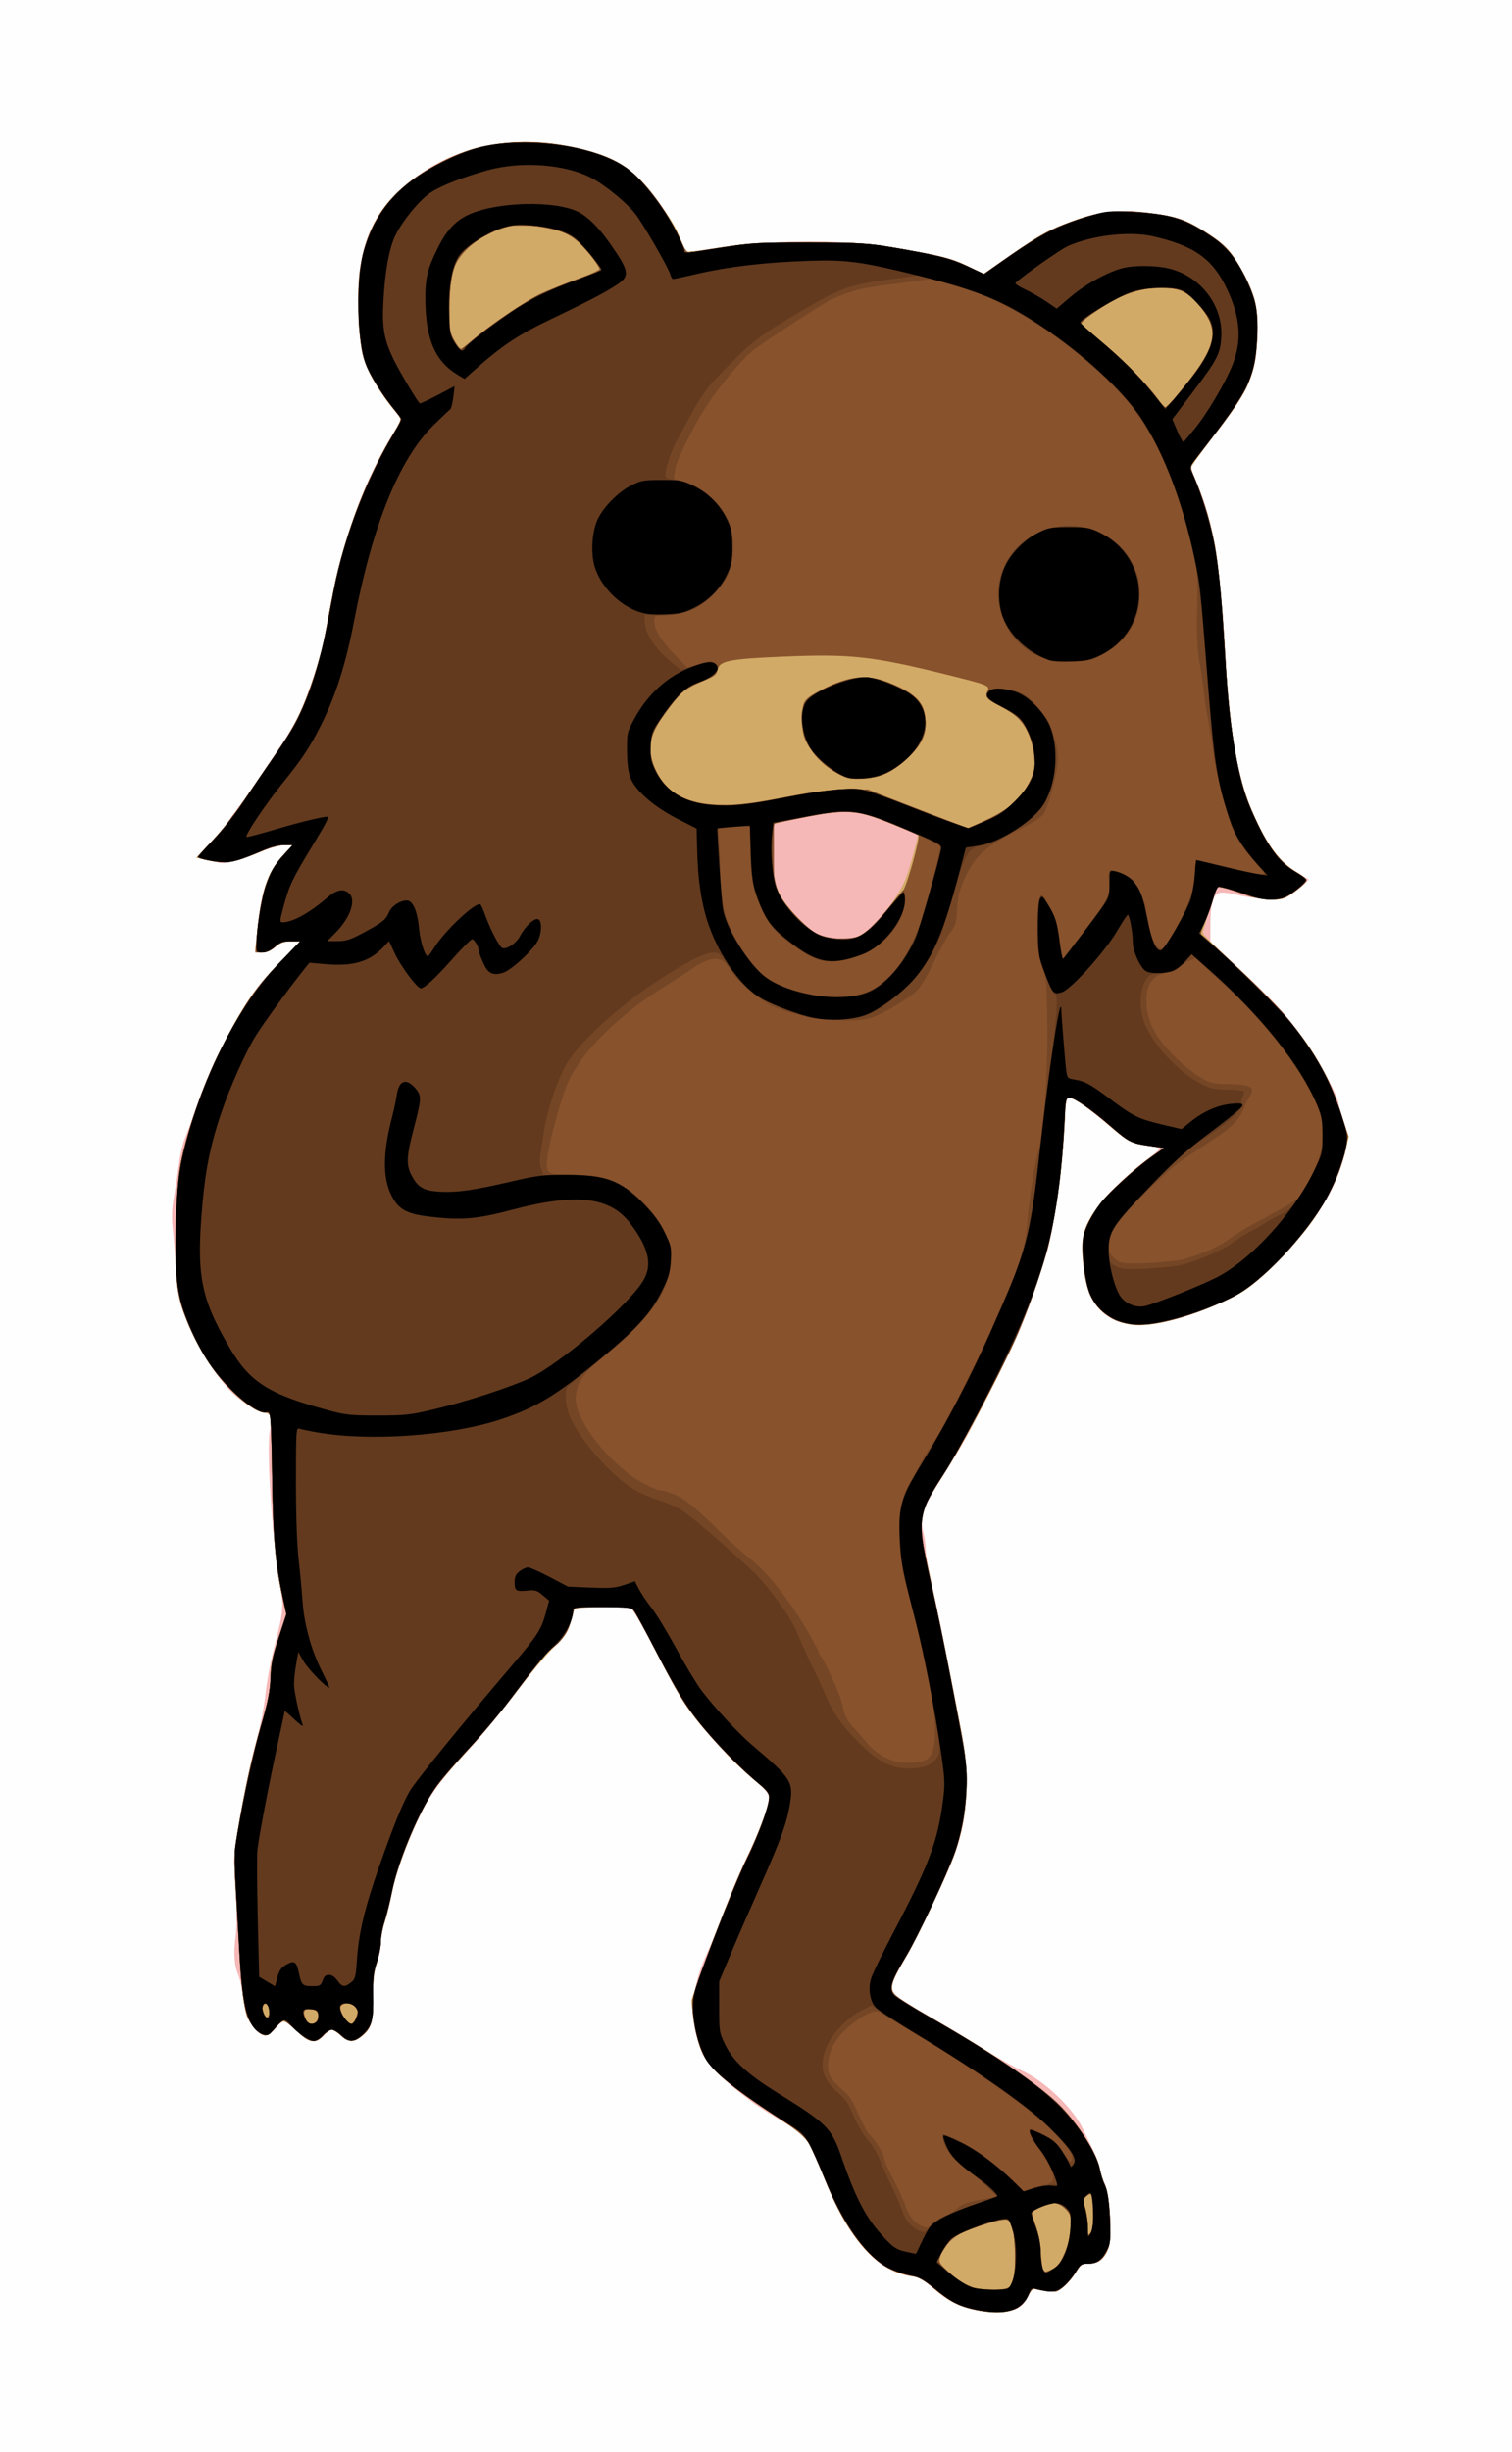
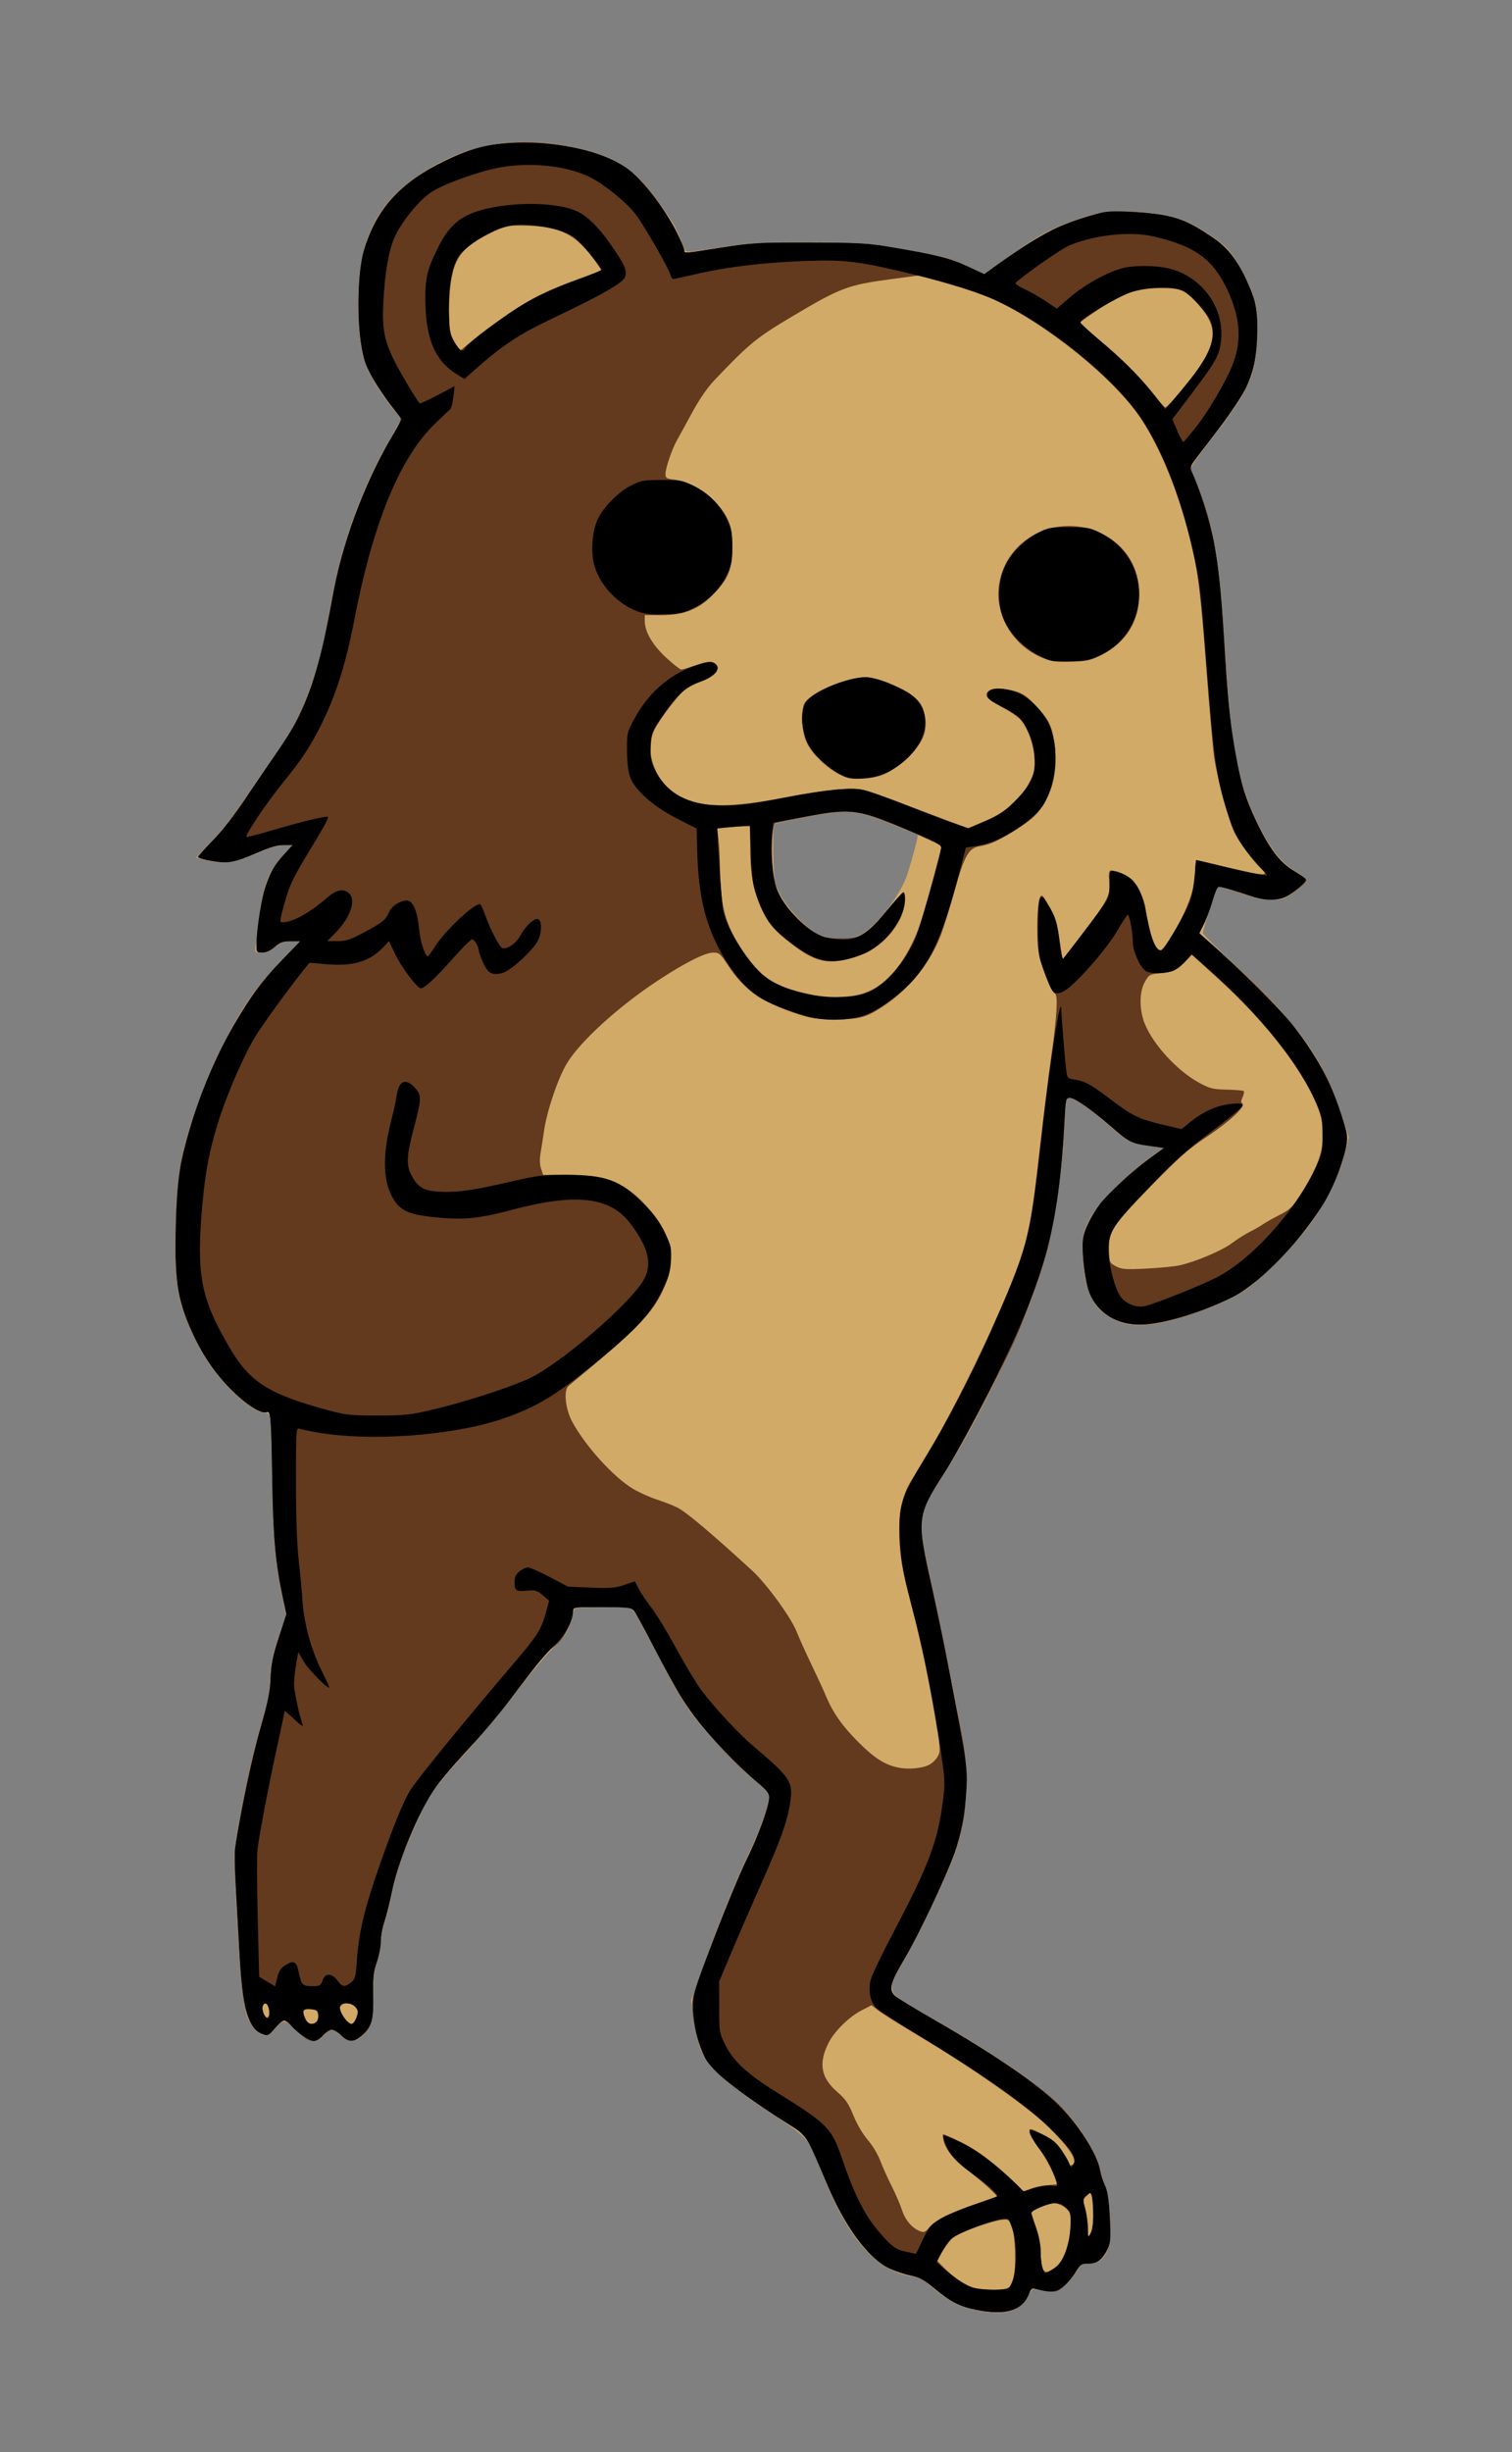
<svg xmlns="http://www.w3.org/2000/svg" xmlns:ns1="http://sodipodi.sourceforge.net/DTD/sodipodi-0.dtd" xmlns:ns2="http://www.inkscape.org/namespaces/inkscape" id="svg2" ns1:docname="New document 1" viewBox="0 0 802 1300" version="1.1" ns2:version="0.47pre4 r22446">
  <rect x="0" y="0" width="802" height="1300" fill="#808080" stroke="none" />
  <ns1:namedview id="base" bordercolor="#666666" ns2:pageshadow="2" ns2:window-y="27" pagecolor="#ffffff" ns2:window-height="639" ns2:window-maximized="1" ns2:zoom="0.35" ns2:window-x="0" showgrid="false" borderopacity="1.0" ns2:current-layer="layer1" ns2:cx="1241" ns2:cy="635.71432" ns2:window-width="1280" ns2:pageopacity="0.0" ns2:document-units="px" />
  <g id="layer1" ns2:label="Layer 1" ns2:groupmode="layer" transform="translate(866 126.21)">
    <g id="g2830" transform="translate(-840 -14.286)">
-       <path id="path2844" style="fill:#fefefe" d="m-26 538.08v-650h401 401v650 650h-401-401v-650z" />
-       <path id="path2842" style="fill:#f6b7b7" d="m491.48 1112.7c-10.554-2.401-15.885-5.358-25.481-14.136-2.569-2.35-4.824-3.371-8.477-3.839-18.94-2.428-33.265-19.014-47.871-55.429-7.251-18.079-7.945-18.967-20.879-26.724-6.2-3.718-12.848-7.931-14.772-9.361-17.465-12.977-25.398-20.889-28.086-28.011-3.602-9.545-5.399-21.585-4.181-28.016 1.853-9.783 3.882-16.389 7.239-23.574 1.799-3.85 6.08-14.425 9.513-23.5s8.923-21.9 12.2-28.5c7.072-14.24 11.867-28.159 10.955-31.794-0.365-1.454-3.292-4.643-6.888-7.505-6.947-5.528-20.421-19.238-28.7-29.201-7.767-9.347-12.69-17.293-22.622-36.515-4.827-9.342-10.154-19.123-11.838-21.735l-3.061-4.75h-14.797c-10.99 0-14.885 0.322-15.138 1.25-3.428 12.584-3.743 13.151-11.519 20.75-4.221 4.125-12.961 14.583-19.42 23.241-6.46 8.657-16.563 20.982-22.451 27.389-16.858 18.342-22.046 25.086-27.17 35.323-7.664 15.311-13.96 32.152-15.976 42.731-1.029 5.399-2.813 12.614-3.965 16.035-1.152 3.42-2.095 8.412-2.095 11.093 0 2.681-0.932 7.533-2.071 10.782-1.677 4.782-2.049 8.13-1.955 17.582 0.132 13.237-0.893 16.896-5.914 21.121-4.153 3.494-7.178 3.416-11.406-0.297-1.879-1.65-4.045-3-4.812-3-0.767 0-2.58 1.35-4.028 3-4.137 4.715-7.479 4.13-14.724-2.579-6.505-6.022-6.731-6.037-11.372-0.751-3.568 4.064-6.495 4.235-9.915 0.58-3.981-4.254-5.47-8.052-6.657-16.972-0.602-4.522-1.75-9.792-2.552-11.712-2.324-5.562-2.808-11.454-1.677-20.412 0.737-5.841 0.738-13.699 0.002-26.184-0.966-16.393-0.883-18.814 1.027-29.877 3.644-21.112 7.02-37.243 10.484-50.093 1.853-6.875 3.868-17.45 4.476-23.5 0.609-6.05 2.506-16.4 4.215-23 5.487-21.184 5.549-21.923 3.053-36.783-3.941-23.469-6.878-69.631-5.044-79.295 1.225-6.456 0.472-9.418-2.397-9.434-2.802-0.015-9.28-3.686-15.287-8.663-7.138-5.913-16.03-18.471-22.481-31.75-7.038-14.488-8.697-20.433-9.449-33.872-0.314-5.612-1.065-15.017-1.67-20.901-0.918-8.934-0.834-12.231 0.511-20 0.885-5.116 2.092-13.033 2.681-17.594 0.589-4.56 1.992-10.41 3.118-13 1.126-2.59 4.053-10.558 6.504-17.708 5.457-15.92 12.994-31.857 23.149-48.953 6.388-10.754 9.712-15.04 19.585-25.25l11.891-12.297-4.891 0.041c-3.939 0.033-5.565 0.617-8.354 3-2.505 2.141-4.502 2.959-7.225 2.959-3.548 0-3.737-0.157-3.309-2.75 0.249-1.512 0.929-7.56 1.51-13.438 1.728-17.479 5.29-27.081 13.113-35.353l5.163-5.459h-4.202c-2.534 0-7.598 1.406-12.759 3.542-9.729 4.027-18.323 6.469-21.004 5.968-1.004-0.188-4.391-0.896-7.527-1.574l-5.702-1.233 8.952-9.702c4.931-5.38 8.96-10.12 8.96-10.58 0-0.46 0.865-1.764 1.922-2.9 1.057-1.135 5.238-7.014 9.292-13.064 4.053-6.05 10.341-15.275 13.973-20.5 3.632-5.225 8.415-13.1 10.629-17.5 5.229-10.39 12.512-32.457 14.689-44.5 9.234-51.098 18.437-77.537 38.333-110.13l2.213-3.625-3.684-4.375c-5.79-6.875-13.068-18.461-15.234-24.251-2.776-7.418-4.191-18.946-4.189-34.124 0.003-26.153 5.666-42.134 20.036-56.538 20.617-20.666 49.01-30.227 80.074-26.963 24.48 2.572 39.497 8.525 50.188 19.897 8.149 8.667 18.04 23.429 20.834 31.093 1.218 3.34 2.549 6.28 2.958 6.533 0.409 0.253 8.331-0.708 17.605-2.135 12.437-1.914 22.375-2.729 37.874-3.108 25.621-0.626 42.818 0.696 66.895 5.142 15.564 2.874 19.288 3.935 26.651 7.589l8.559 4.248 14.555-10.13c15.83-11.023 24.08-15.251 39.09-20.028 11.399-3.628 21.392-4.044 38.562-1.603 11.762 1.672 15.709 3.201 27.055 10.479 9.109 5.843 11.445 8.297 17.081 17.947 6.628 11.348 9.044 20.115 9.023 32.746-0.035 21.855-3.341 30.089-22.029 54.868l-13.609 18.044 1.916 4.456c10.097 23.479 13.878 45.389 16.731 96.956 2.18 39.401 6.682 64.636 14.708 82.433 7.844 17.396 13.79 25.29 23.48 31.177l5.955 3.617-2.26 2.406c-1.243 1.323-4.451 3.812-7.13 5.531-4.755 3.051-5.074 3.111-13.485 2.517-4.738-0.334-11.585-1.373-15.215-2.308-3.63-0.935-7.752-1.412-9.158-1.059-3.448 0.865-4.887 5.963-4.887 17.303l0 8.884 16.176 15c18.578 17.228 26.168 25.751 36.066 40.5 6.98 10.42 15.75 27.01 15.75 29.82 0 0.805 1.192 5.056 2.649 9.448 2.628 7.922 2.636 8.043 1.068 15.27-4.425 20.392-15.352 38.154-36.66 59.592-12.86 12.94-18.16 16.67-32.06 22.59-36.606 15.581-57.868 13.991-66.792-4.995-2.554-5.434-4.64-20.857-3.914-28.95 1.042-11.623 13.169-27.023 33.457-42.485 3.987-3.039 7.25-5.869 7.25-6.289 0-0.42-2.587-1.084-5.75-1.476-8.286-1.027-11.301-2.575-21.046-10.802-11.713-9.889-18.573-14.715-20.917-14.715-1.822 0-2.019 1.251-3.11 19.75-1.212 20.542-4.627 45.349-8.134 59.086-2.727 10.68-11.351 35.504-16.022 46.118-4.669 10.609-20.369 42.041-27.157 54.368-2.78 5.048-8.851 15.098-13.492 22.334-9.685 15.101-11.664 21.063-9.578 28.86 0.664 2.482 1.207 6.467 1.207 8.856s1.811 12.395 4.025 22.236c2.214 9.841 7.047 33.642 10.741 52.892 6.353 33.112 6.713 35.755 6.664 49-0.056 15.177-1.772 25.766-6.141 37.89-3.965 11.005-20.325 45.162-27.088 56.557-6.572 11.072-7.378 14.413-4.279 17.739 1.057 1.134 8.819 6.006 17.25 10.826 8.431 4.82 21.628 12.698 29.328 17.507s16.953 10.081 20.562 11.715c11.769 5.329 26.805 19.545 32.013 30.267 1.737 3.575 4.431 9.111 5.988 12.303 1.557 3.192 3.134 7.917 3.506 10.5 0.372 2.583 1.299 5.411 2.06 6.283 1.707 1.956 3.306 13.723 3.318 24.414 0.006 5.73-0.528 9.183-1.884 12.169-2.197 4.84-4.447 6.312-9.747 6.379-3.493 0.044-4.095 0.489-7.114 5.264-4.716 7.458-8.95 10.116-14.964 9.397-2.605-0.312-5.448-0.842-6.316-1.179-1.149-0.446-2.084 0.505-3.429 3.488-2.77 6.143-6.384 8.238-14.869 8.62-3.918 0.176-9.832-0.295-13.142-1.048z" />
      <path id="path2840" style="fill:#d2aa67" d="m491.32 1112.6c-8.989-1.954-13.937-4.489-21.864-11.202-5.713-4.838-7.932-6.089-11.721-6.608-18.698-2.563-33.874-19.808-47.161-53.593-7.986-20.306-7.039-19.198-28.761-33.63-23.926-15.896-33.156-24.57-36.604-34.398-1.241-3.539-2.769-10.514-3.394-15.5l-1.137-9.066 4.047-11.5c8.925-25.362 18.756-50.197 24.94-63 7.01-14.55 12.33-28.86 12.33-33.2 0-2.136-1.523-3.938-7.355-8.703-7.897-6.453-21.139-20.11-30.001-30.942-7.017-8.577-11.744-16.408-22.34-37.011-4.714-9.166-9.697-18.353-11.074-20.416l-2.503-3.75h-14.895c-11.036 0-14.999 0.324-15.296 1.25-0.22 0.688-1.125 3.86-2.011 7.049-1.391 5.008-2.665 6.849-9.34 13.5-4.251 4.236-13.17 14.901-19.819 23.701-6.649 8.8-18.053 22.525-25.342 30.5-7.289 7.975-15.229 17.262-17.646 20.637-7.804 10.901-19.52 39.362-22.473 54.598-1.047 5.4-2.804 12.492-3.905 15.76-1.101 3.268-2.002 7.934-2.002 10.368 0 2.434-0.951 7.506-2.114 11.27-1.681 5.444-2.08 9.128-1.948 18.014 0.188 12.71-0.873 16.438-5.878 20.65-4.153 3.494-7.178 3.416-11.406-0.297-1.879-1.65-4.034-3-4.788-3-0.754 0-2.645 1.35-4.203 3-4.348 4.607-7.392 4.07-14.566-2.571-6.578-6.09-7.021-6.117-11.561-0.678-1.632 1.955-3.639 3.25-5.035 3.25-2.391 0-6.44-4.027-8.919-8.87-1.917-3.746-3.624-16.257-4.589-33.63-0.458-8.25-1.334-23.637-1.946-34.194-1.032-17.793-0.963-20.072 0.938-31.216 3.925-23.002 7.842-40.763 12.491-56.627 3.813-13.011 4.72-17.627 4.908-24.963 0.191-7.481 0.918-11.061 4.308-21.215l4.078-12.215-1.445-6.785c-4.294-20.157-5.447-32.634-5.942-64.285-0.271-17.325-0.702-32.512-0.957-33.75-0.313-1.518-1.19-2.253-2.695-2.259-7.583-0.032-24.963-16.703-33.487-32.123-8.005-14.48-12.051-25.364-13.219-35.56-2.253-19.665-0.763-54.247 3.03-70.307 3.561-15.081 12.244-39.16 18.931-52.5 12.204-24.349 18.395-33.651 31.384-47.157l11.87-12.343h-4.726c-3.743 0-5.514 0.624-8.514 3-2.581 2.044-4.906 3-7.299 3-3.464 0-3.505-0.051-3.099-3.75 3.342-30.436 5.516-37.725 14.071-47.178l5.495-6.072-4.334 0.024c-2.384 0.013-7.034 1.168-10.334 2.567-16.429 6.963-20.578 7.693-30.696 5.404l-5.696-1.288 8.551-9.103c4.703-5.007 12.626-15.178 17.606-22.603 4.98-7.425 12.069-17.775 15.755-23 8.926-12.655 12.99-20.315 17.775-33.5 5.592-15.408 7.772-23.754 10.711-41 5.928-34.788 16.014-63.971 31.449-90.988l7.198-12.601-3.656-4.046c-5.28-5.88-13.04-18.132-15.33-24.24-2.78-7.439-4.13-18.581-4.13-34.131 0-29.876 8.559-49.197 28.295-63.87 26.314-19.563 55.827-24.919 90.705-16.46 18.148 4.401 27.84 10.979 39.266 26.648 8.063 11.057 10.075 14.406 12.727 21.189 1.183 3.025 2.479 5.838 2.88 6.252 0.401 0.413 8.582-0.481 18.178-1.987 16.005-2.512 19.806-2.738 45.949-2.739 29.91-0.001 33.845 0.35 61.217 5.469 11.686 2.185 16.556 3.626 23.647 6.995l8.93 4.244 13.853-9.72c16.02-11.252 21.11-13.988 35.41-19.052 13.06-4.627 24.61-5.477 41.93-3.087 12.673 1.749 19.677 4.676 31.724 13.257 6.781 4.83 10.123 9.11 15.561 19.929 6.021 11.978 7.034 16.984 6.455 31.874-0.827 21.259-3.636 27.588-23.878 53.793-6.489 8.401-11.607 15.724-11.374 16.274 12.235 28.845 14.95 42.942 18.01 93.5 3.185 52.629 7.12 73.442 18.062 95.531 6.281 12.68 12.251 20.048 20 24.682 2.992 1.79 5.44 3.825 5.44 4.522 0 0.698-2.749 3.292-6.11 5.766-5.556 4.09-6.621 4.496-11.75 4.474-6.027-0.025-9.424-0.741-18.14-3.823-3.025-1.069-6.85-2.219-8.5-2.555l-3-0.61-3.778 11.756c-2.078 6.466-3.766 12.262-3.75 12.881 0.016 0.619 8.587 9.121 19.048 18.894 31.787 29.696 44.698 47.896 54.024 76.155l4.331 13.123-2.161 8.852c-2.712 11.109-10.165 26.293-18.333 37.352-7.918 10.719-27.647 30.626-34.881 35.195-11.574 7.31-34.806 15.837-48.243 17.706-10.924 1.519-17.98 0.082-25.428-5.18-6.703-4.736-10.153-12.351-11.514-25.417-1.41-13.538-0.694-18.322 3.954-26.389 4.379-7.601 19.186-22.483 30.551-30.707l7.821-5.659-8.093-1.156c-8.998-1.286-11.571-2.673-22.048-11.882-8.431-7.411-17.381-13.511-19.824-13.511-1.793 0-1.985 1.075-2.632 14.75-2.362 49.925-11.99 86.172-35.213 132.57-11.683 23.344-21.453 41.026-29.379 53.177-8.755 13.421-9.514 15.057-10.862 23.428-0.748 4.644-0.573 7.677 0.821 14.237 0.974 4.585 4.077 19.136 6.894 32.336 2.818 13.2 7.497 36.375 10.398 51.5 4.785 24.948 5.271 28.753 5.234 41-0.043 14.04-1.704 24.867-5.6 36.5-3.445 10.285-19.771 44.928-26.496 56.222-6.949 11.67-7.872 14.017-6.956 17.668 0.683 2.721 3.099 4.337 27.003 18.061 32.777 18.819 57.643 36.828 67.293 48.738 8.042 9.924 14.099 20.419 15.41 26.698 0.644 3.087 2.019 7.454 3.054 9.704 2.437 5.298 3.748 27.176 1.955 32.609-1.97 5.968-5.304 8.799-10.367 8.799-4.027 0-4.532 0.299-6.545 3.881-1.2 2.135-4.041 5.561-6.314 7.615-3.821 3.452-4.481 3.693-8.753 3.193-2.541-0.297-5.52-0.818-6.62-1.157-1.622-0.5-2.466 0.27-4.466 4.072-4.189 7.962-12.869 10.121-27.717 6.893zm-61.82-728.39c8.412-3.827 22.02-21.057 25.775-32.636 2.749-8.476 5.941-20.672 5.493-20.985-0.147-0.103-5.995-2.52-12.995-5.372-19.005-7.743-23.881-8.194-45.273-4.189-9.35 1.751-17.38 3.555-17.844 4.008-0.464 0.454-0.689 7.522-0.5 15.707 0.334 14.458 0.437 15.07 3.605 21.502 3.102 6.296 12.017 16.016 18.716 20.405 5.1 3.342 17.29 4.167 23.023 1.559z" />
-       <path id="path2838" style="fill:#88522c" d="m491.16 1112.6c-8.711-1.972-13.748-4.6-21.846-11.4-5.064-4.252-7.974-5.955-10.863-6.36-19.062-2.669-34.189-19.488-47.438-52.742-8.528-21.406-7.401-20.07-29.199-34.594-24.611-16.397-33.422-24.738-36.618-34.665-2.864-8.894-4.549-20.124-3.76-25.056 1.013-6.335 21.173-58.902 28.268-73.707 7.02-14.65 12.3-28.89 12.3-33.19 0-2.023-1.191-3.668-4.713-6.508-14.359-11.576-34.142-33.366-41.912-46.165-2.529-4.165-8.673-15.462-13.654-25.104s-9.911-18.768-10.957-20.281l-1.9-2.75h-14.963c-11.091 0-15.067 0.324-15.363 1.25-0.22 0.688-1.111 3.81-1.979 6.94-1.548 5.578-3.482 8.157-11.352 15.135-1.752 1.554-9.221 10.809-16.597 20.567-7.376 9.758-18.743 23.495-25.26 30.526-6.517 7.032-14.284 16.001-17.261 19.933-8.863 11.707-20.801 39.486-24.046 55.952-1.105 5.608-2.917 13.049-4.026 16.535-1.109 3.486-2.017 8.277-2.017 10.645 0 2.368-0.965 7.39-2.143 11.161-1.734 5.545-2.102 8.979-1.929 17.966 0.245 12.665-0.827 16.443-5.869 20.686-4.192 3.528-7.476 3.441-11.213-0.297-1.65-1.65-3.781-3-4.736-3-0.955 0-3.029 1.35-4.61 3-4.35 4.541-7.273 4.031-14.327-2.5-3.267-3.025-6.368-5.5-6.89-5.5-0.522 0-2.396 1.8-4.163 4-2.115 2.632-4.023 4-5.579 4-2.436 0-6.46-3.983-8.96-8.87-1.966-3.841-3.641-16.435-4.606-34.63-0.467-8.8-1.339-24.011-1.939-33.803-0.992-16.193-0.911-18.906 0.893-30 3.23-19.865 7.877-40.938 12.699-57.584 3.554-12.269 4.589-17.54 4.833-24.613 0.25-7.256 1.096-11.411 4.366-21.441l4.056-12.441-1.522-6.559c-4.138-17.826-5.479-32.195-5.977-64.059-0.271-17.325-0.702-32.512-0.957-33.75-0.297-1.438-1.194-2.25-2.485-2.25-3.982 0-10.575-4.409-18.52-12.388-9.417-9.456-16.476-20.448-22.891-35.646-3.69-8.742-4.715-12.563-5.653-21.072-1.405-12.753-0.485-50.132 1.5-60.894 3.416-18.521 12.119-43.63 21.663-62.5 11.268-22.279 18.265-32.643 30.848-45.691l11.388-11.809h-4.926c-4.011 0-5.568 0.549-8.388 2.959-2.384 2.038-4.566 2.972-7.005 3l-3.543 0.041 0.813-9.25c1.88-21.397 6.065-33.871 14.326-42.703l4.721-5.047-4.387 0.024c-2.413 0.013-7.087 1.168-10.387 2.567-11.214 4.752-16.992 6.528-21.318 6.552-4.422 0.02-14.165-1.94-14.165-2.86 0-0.283 3.646-4.367 8.101-9.074 4.512-4.766 12.907-15.682 18.947-24.635 5.965-8.842 13.376-19.676 16.47-24.076 3.093-4.4 7.374-11.6 9.513-16 5.691-11.708 12.563-33.263 14.982-47 8.26-46.892 19.509-78.402 38.938-109.08 1.196-1.888 0.798-2.724-4.274-9-7.316-9.05-13.197-19.455-15.216-26.919-2.223-8.217-3.138-36.005-1.517-46.058 3.327-20.625 11.574-34.759 27.267-46.732 8.482-6.471 22.354-13.642 32.181-16.634 23.891-7.275 61.868-3.109 80.308 8.809 9.883 6.388 21.425 21.079 29.036 36.956 4.434 9.25 4.508 9.336 7.621 8.781 24.429-4.354 33.601-5.12 61.143-5.108 29.548 0.013 34.145 0.433 60.917 5.563 11.644 2.231 16.836 3.77 23.663 7.015l8.746 4.156 12.837-9.009c16.36-11.477 23.22-15.173 36.84-19.841 13.55-4.642 24.19-5.41 41.5-2.994 12.769 1.782 17.482 3.669 29.576 11.839 8.152 5.507 12.301 10.498 17.721 21.315 6.011 11.997 7.022 16.995 6.448 31.874-0.404 10.469-1.004 14.504-3.019 20.299-3.699 10.639-7.478 16.411-28.042 42.836l-4.723 6.069 2.973 6.558c3.713 8.189 8.553 24.347 10.518 35.114 1.816 9.952 4.083 34.593 5.536 60.192 1.742 30.68 5.328 55.695 10.097 70.444 1.166 3.606 4.576 11.612 7.577 17.791 6.151 12.664 12.682 20.659 20.434 25.012 2.696 1.514 4.902 3.26 4.902 3.881 0.001 0.621-2.55 3.096-5.669 5.5-5.629 4.34-5.728 4.372-13.75 4.351-6.356-0.016-9.467-0.578-14.58-2.634-3.575-1.438-8.075-2.886-10-3.219l-3.5-0.605-3.09 9.24c-1.7 5.082-3.719 10.722-4.486 12.535-1.001 2.364-1.082 3.494-0.287 4 3.664 2.329 38.32 35.713 43.67 42.066 14.664 17.417 22.991 31.808 29.257 50.56l4.623 13.835-2.123 9.189c-2.682 11.606-9.829 26.181-18.589 37.911-8.079 10.818-21.823 25.218-29.945 31.375-16.466 12.482-51.493 23.931-65.231 21.322-7.286-1.384-9.883-2.631-14.677-7.05-5.338-4.92-8.365-11.609-9.617-21.253-2.116-16.294-1.174-21.352 5.96-31.978 5.16-7.66 21.07-22.78 31.04-29.47l5.5-3.69-8.03-1.149c-9.638-1.38-10.708-1.911-19.837-9.865-10.361-9.027-19.712-15.59-22.212-15.59-2.1 0-2.204 0.498-2.861 13.75-2.157 43.506-9.098 74.739-24.725 111.25-7.461 17.431-30.408 60.908-39.616 75.058-4.495 6.907-8.89 14.557-9.767 17-2.779 7.739-2.114 15.642 3.362 39.942 4.578 20.316 12.123 58.316 17.373 87.5 3.097 17.218 1.55 36.674-4.333 54.487-3.635 11.004-19.351 44.507-26.797 57.124-6.921 11.727-8.038 15.188-6.08 18.846 0.537 1.004 9.425 6.67 19.75 12.592 29.149 16.718 54.512 33.775 66.384 44.645 10.014 9.169 21.165 26.004 22.979 34.694 0.644 3.087 2.019 7.454 3.054 9.704 2.439 5.304 3.748 27.176 1.952 32.618-1.864 5.649-5.609 8.789-10.482 8.791-3.78 0-4.342 0.363-6.923 4.448-1.545 2.446-4.43 5.87-6.412 7.61-3.224 2.831-4.085 3.107-8.191 2.626-2.523-0.296-5.488-0.815-6.588-1.154-1.609-0.496-2.447 0.234-4.286 3.731-1.257 2.391-3.686 5.175-5.398 6.186-4.101 2.422-14.519 2.916-22.66 1.073zm17.532-11.309c3.858-2.453 5.419-18.578 2.824-29.169-0.971-3.963-2.29-7.407-2.932-7.653-1.758-0.675-17.982 4.269-24.417 7.44-5.784 2.85-10.344 8.054-11.663 13.31-0.544 2.166 0.148 3.255 4.617 7.274 5.676 5.103 9.661 7.5 14.382 8.649 4.051 0.986 15.712 1.087 17.187 0.149zm29.813-18.395c1.96-4.368 2.973-8.525 3.293-13.513 0.447-6.968 0.362-7.304-2.589-10.255-1.984-1.984-4.04-3.044-5.878-3.029-3.079 0.024-10.693 3.144-11.718 4.801-0.351 0.567 0.331 3.427 1.514 6.354 1.288 3.185 2.448 8.995 2.89 14.467 0.406 5.029 1.044 9.639 1.417 10.243 0.467 0.755 1.86 0.495 4.459-0.83 3.005-1.533 4.361-3.222 6.612-8.237zm15.276-22.043c-0.215-4.798-0.7-9.033-1.078-9.411-0.378-0.378-1.539 0.084-2.58 1.026-1.747 1.581-1.786 2.067-0.506 6.319 0.763 2.534 1.401 6.898 1.418 9.698 0.03 4.796 0.122 4.975 1.584 3.091 1.211-1.56 1.466-3.919 1.161-10.723zm-411.98-101.02c2.99-2.99 0.847-6.8-3.823-6.8-2.687 0-3.343 1.702-1.952 5.06 1.268 3.061 3.716 3.799 5.775 1.74zm19.955-0.05c0.55-0.688 1.321-2.295 1.713-3.572 1.3-4.236-4.291-7.846-8.257-5.33-1.501 0.953-0.155 5.451 2.513 8.4 1.881 2.079 2.689 2.179 4.031 0.502zm-44.77-5.059c-0.02-2.923-1.496-5.111-2.873-4.26-1.369 0.846-1.389 1.71-0.114 5.064 1.136 2.987 3.01 2.483 2.987-0.804zm311.77-570.03c3.956-1.435 9.483-6.672 17.585-16.665 3.345-4.125 6.349-7.725 6.677-8 1.839-1.543 9.24-28.063 8.143-29.177-0.367-0.372-6.517-3.036-13.667-5.919-19.112-7.707-24.169-8.123-46-3.783l-17 3.379 0.003 16c0.003 15.995 0.004 16.002 3.144 22 2.99 5.711 12.59 16.03 18.473 19.856 5.008 3.257 16.731 4.453 22.642 2.309zm69.704-62.602c11.393-5.495 17.312-10.962 21.954-20.279 3.208-6.437 3.334-12.444 0.447-21.238-2.767-8.428-7.343-13.671-15.395-17.635-7.971-3.924-9.129-5.175-7.698-8.317 1.433-3.144 0.843-3.377-23.936-9.482-36.932-9.099-48.999-10.415-82.765-9.029-30.303 1.244-35.491 2.254-36.459 7.094-0.466 2.332-1.546 3.32-5.349 4.897-11.076 4.593-13.447 6.289-19.379 13.866-11.841 15.123-13.651 23.208-7.811 34.895 5.921 11.849 15.676 17.154 32.924 17.904 10.727 0.467 12.214 0.279 41.5-5.225 7.7-1.447 18.725-2.853 24.5-3.123 11.921-0.558 9.743-1.169 46 12.889 10.725 4.158 19.889 7.596 20.365 7.641 0.476 0.044 5.471-2.142 11.101-4.857zm-79.126-23.532c-7.25-3.681-13.411-9.414-16.844-15.675-2.559-4.666-2.941-6.404-2.966-13.499-0.035-9.692 0.551-10.583 10.302-15.679 14.099-7.367 24.059-8.437 35.668-3.831 14.742 5.85 19.456 11.096 19.456 21.654 0 6.796-2.636 12.027-9.146 18.148-7.958 7.483-14.621 10.586-23.81 11.09-6.585 0.361-8.129 0.092-12.66-2.208zm177.56-199.28c19.341-22.984 23.268-32.148 18.108-42.262-2.364-4.633-7.094-10.211-11.046-13.025-7.893-5.62-25.124-4.27-38.699 3.033-9.509 5.115-18.735 11.936-17.594 13.006 0.465 0.436 6.431 5.56 13.257 11.387 11.044 9.426 24.134 23.173 28.698 30.138 0.891 1.36 1.994 2.473 2.45 2.473 0.456 0 2.628-2.138 4.827-4.75zm-371.61-31.52c9.708-8.226 28.02-20.538 35.985-24.195 3.979-1.827 12.522-5.243 18.985-7.591 6.463-2.348 11.75-4.716 11.75-5.262 0-1.431-4.576-7.43-9.873-12.943-5.462-5.685-11.433-8.172-23.463-9.773-6.395-0.851-9.914-0.847-14.066 0.015-13.637 2.831-27.055 13.096-30.093 23.02-2.141 6.995-3.136 27.038-1.618 32.619 0.993 3.653 4.483 9.381 5.716 9.381 0.252 0 3.256-2.372 6.677-5.27z" />
-       <path id="path2836" style="fill:#754625" d="m491.48 1112.6c-9.025-1.965-12.342-3.652-21.132-10.749-5.854-4.727-9.076-6.622-11.934-7.022-18.495-2.59-34.498-19.971-46.451-50.45-1.685-4.295-4.883-11.634-7.107-16.309l-4.044-8.5-11.956-7.5c-23.985-15.045-37.184-25.917-41.365-34.071-3.547-6.919-5.757-16.528-5.848-25.429-0.08-7.859 0.118-8.521 11.176-37.5 6.191-16.225 13.989-35.125 17.327-42 6.64-13.7 11.85-27.83 11.85-32.16 0-2.236-1.572-4.077-8.25-9.66-9.077-7.589-16.71-15.474-27.374-28.282-8.874-10.658-12.97-17.275-24.459-39.512-5.089-9.85-10.108-19.146-11.153-20.659l-1.9-2.75h-15.304-15.304l-0.648 4.055c-1.04 6.505-4.566 12.85-9.005 16.206-4.64 3.508-7.923 7.427-22.836 27.256-5.784 7.69-15.333 19.158-21.22 25.483-20.903 22.455-25.186 29.118-36.084 56.134-2.359 5.849-5.237 15.299-6.395 21-1.158 5.701-2.997 13.219-4.086 16.705-1.089 3.486-1.981 8.338-1.981 10.782 0 2.443-0.957 7.241-2.127 10.661-1.757 5.136-2.094 8.259-1.937 17.935 0.216 13.294-0.95 17.167-6.421 21.34-4.233 3.228-7.03 3.083-10.669-0.556-1.65-1.65-3.781-3-4.736-3-0.955 0-3.029 1.35-4.61 3-4.35 4.541-7.273 4.031-14.327-2.5-3.267-3.025-6.318-5.5-6.78-5.5-0.461 0-2.482 1.907-4.489 4.238-3.355 3.896-3.879 4.157-6.487 3.24-1.56-0.549-4.167-2.89-5.793-5.203-3.704-5.271-5.339-14.497-6.603-37.275-0.504-9.075-1.393-24.665-1.977-34.644-1.02-17.439-0.963-18.714 1.465-32.823 3.846-22.348 7.159-37.194 12.122-54.331 3.544-12.236 4.585-17.539 4.84-24.647 0.261-7.293 1.112-11.473 4.372-21.474l4.048-12.418-1.528-6.582c-4.085-17.596-5.46-32.264-5.963-63.582-0.577-35.952-0.715-37.493-3.304-36.815-5.618 1.469-23.104-14.21-31.909-28.612-8.056-13.178-13.823-27.905-15.104-38.572-2.155-17.952-0.88-53.64 2.425-67.894 5.05-21.776 14.218-45.98 24.488-64.651 10.75-19.545 16.322-27.4 27.737-39.105l10.581-10.85h-4.946c-4.034 0-5.585 0.546-8.408 2.959-2.251 1.924-4.599 2.974-6.712 3-3.098 0.039-3.25-0.135-3.242-3.709 0.017-7.57 2.068-21.937 4.103-28.738 2.824-9.438 5.233-13.897 10.619-19.654l4.544-4.858-4.387 0.044c-4.449 0.044-5.238 0.287-19.302 5.941-4.716 1.896-9.695 3.182-12.318 3.182-4.603 0-14.267-1.971-14.267-2.91 0-0.299 3.525-4.215 7.832-8.702 7.029-7.321 14.037-17.035 37.755-52.328 9.853-14.662 17.666-35.13 21.999-57.63 1.387-7.203 3.396-17.677 4.464-23.276 5.111-26.793 17.9-59.97 31.907-82.776 2.686-4.373 3.951-7.378 3.407-8.094-11-14.476-13.814-18.605-16.466-24.161-3.977-8.334-5.883-20.487-5.892-37.581-0.02-36.944 13.486-58.73 46.522-75.039 22.738-11.225 52.293-12.347 80.663-3.061 13.924 4.558 21.736 10.995 33.386 27.51 5.42 7.614 12.46 21.068 12.46 23.724 0 1.58-0.471 1.623 22.5-2.043 12.078-1.928 17.912-2.237 42.5-2.254 30.13-0.021 34.611 0.382 61.417 5.518 11.643 2.231 16.836 3.77 23.661 7.014l8.744 4.155 11.307-7.873c16.76-11.668 22.52-15.054 31.37-18.442 19.05-7.288 28.703-8.345 49.5-5.417 11.545 1.625 18.925 4.79 30.676 13.158 8.627 6.143 17.492 20.198 20.835 33.031 3.214 12.34 1.179 33.412-4.419 45.751-1.508 3.325-8.334 13.411-15.167 22.412-6.833 9.002-12.983 17.125-13.665 18.052-1.029 1.398-0.646 3.097 2.246 9.954 9.365 22.206 12.57 41.673 15.496 94.128 2.755 49.387 9.132 76.141 23.477 98.5 4.114 6.412 8.804 10.96 14.771 14.323 2.612 1.472 4.749 3.185 4.75 3.805 0.001 0.621-2.526 3.078-5.613 5.46-4.968 3.833-6.326 4.377-11.792 4.725-4.948 0.315-7.96-0.21-15.136-2.64-4.927-1.668-10.349-3.309-12.048-3.647-3.075-0.611-3.098-0.583-4.849 5.886-0.968 3.575-3.015 9.156-4.55 12.401l-2.791 5.901 10.14 9.064c27.299 24.401 42.262 41.182 53.054 59.497 5.459 9.264 8.289 15.847 12.517 29.116 3.489 10.95 3.375 13.625-1.162 27.108-8.169 24.282-36.444 57.8-57.763 68.474-16.622 8.323-36.386 14.213-48.007 14.307-12.575 0.102-22.454-5.934-26.997-16.495-2.549-5.926-4.437-21.179-3.562-28.786 0.692-6.021 5.798-15.673 11.719-22.157 5.806-6.357 18.752-17.708 25.153-22.056l6.17-4.19-8.022-1.146c-9.629-1.376-10.699-1.908-19.828-9.862-10.519-9.164-19.724-15.59-22.333-15.59-2.037 0-2.302 0.486-2.315 4.25-0.068 18.787-4.031 52.684-8.388 71.75-2.835 12.405-11.816 38.069-18.528 52.947-8.303 18.402-29.422 58.092-37.541 70.553-8.998 13.809-10.341 16.656-11.629 24.654-0.856 5.314-0.414 8.221 5.026 33.086 5.401 24.683 11.95 57.797 17.26 87.26 3.1 17.204 1.559 36.623-4.323 54.487-3.154 9.577-20.086 46.095-25.208 54.367-2.433 3.93-5.645 9.503-7.137 12.384-2.699 5.212-2.703 5.255-0.864 8.384 1.389 2.364 6.821 5.992 21.849 14.594 30.097 17.228 54.897 34.044 65.72 44.564 10.053 9.771 20.883 26.875 22.301 35.22 0.374 2.2 1.546 5.854 2.605 8.12 2.781 5.95 3.764 28.282 1.479 33.586-2.412 5.598-5.285 7.793-10.2 7.793-3.92 0-4.396 0.306-6.773 4.363-1.406 2.4-4.222 5.825-6.257 7.612-3.328 2.922-4.162 3.195-8.288 2.711-2.523-0.296-5.593-0.846-6.82-1.224-1.831-0.563-2.427-0.171-3.314 2.176-3.498 9.258-13.069 12.247-28.473 8.892zm17.908-12.062c0.843-0.843 1.887-3.205 2.321-5.25 1.307-6.157 0.742-22.308-0.935-26.718-1.44-3.789-1.719-3.984-5.272-3.691-4.697 0.387-22.156 6.56-25.504 9.019-1.375 1.01-3.963 4.255-5.751 7.211l-3.251 5.376 3.718 3.807c4.778 4.893 10.187 8.624 14.982 10.335 5.405 1.928 17.73 1.873 19.691-0.088zm24.738-10.611c3.714-2.57 7.873-14.187 7.873-21.991 0-5.32-0.34-6.359-2.923-8.943-1.755-1.755-3.978-2.923-5.565-2.923-2.774 0-12.515 3.795-12.508 4.873 0.002 0.345 1.118 3.777 2.479 7.627 1.593 4.505 2.482 9.204 2.496 13.185 0.012 3.402 0.457 7.331 0.989 8.731 1.061 2.792 2.476 2.681 7.159-0.559zm19.827-26.357c0.013-3.3-0.258-7.708-0.603-9.795l-0.627-3.795-2.245 2.109c-2.137 2.008-2.179 2.329-0.862 6.704 0.761 2.527 1.399 7.111 1.418 10.186 0.034 5.353 0.096 5.485 1.465 3.091 0.792-1.385 1.44-5.176 1.454-8.5zm-85.359 3.37c1.048-1.171 3.93-3 6.405-4.064s5.665-3.046 7.09-4.404c1.929-1.84 4.925-2.915 11.753-4.217l9.163-1.748-5.253-5.079c-2.889-2.794-7.304-6.454-9.81-8.134-2.506-1.68-6.165-4.834-8.129-7.009-3.399-3.763-6.354-10.141-5.644-12.184 0.182-0.523 4.38 0.996 9.33 3.376 8.798 4.229 24.889 16.513 30.739 23.465l2.459 2.923 5.401-1.865c2.97-1.026 6.133-1.879 7.028-1.897 0.895-0.018 2.2-0.722 2.899-1.565 1.831-2.206-0.433-8.441-5.628-15.498-4.958-6.735-6.399-9.306-6.399-11.417 0-1.251 1.459-0.844 7.044 1.969 6.02 3.032 7.608 4.42 10.922 9.547 3.32 5.137 3.971 5.705 4.528 3.95 0.985-3.105-2.375-7.7-13.278-18.16-10.949-10.504-40.865-31.43-69.716-48.767-9.35-5.619-17.739-10.717-18.642-11.331-4.059-2.756-18.978 7.469-24.403 16.725-3.303 5.635-4.223 13.129-2.113 17.209 0.868 1.679 3.734 4.858 6.368 7.065 3.895 3.263 5.515 5.708 8.676 13.095 2.138 4.995 4.793 9.884 5.901 10.864 2.883 2.549 7.712 10.353 7.712 12.463 0 0.984 2.182 5.959 4.848 11.054 2.666 5.096 5.603 11.554 6.527 14.353 2.068 6.267 6.765 11.011 11.22 11.333 0.602 0.043 1.952-0.879 3-2.051zm-326.65-107.27c0.66-0.795 1.052-2.482 0.872-3.75-0.265-1.869-1.035-2.364-4.077-2.615-4.14-0.343-4.661 0.717-2.59 5.263 1.285 2.82 3.948 3.327 5.794 1.102zm21.066-2.118c1.009-3.057 0.927-3.838-0.577-5.5-3.086-3.41-9.229-1.987-8.009 1.855 0.947 2.983 4.499 7.207 6.061 7.207 0.742 0 1.879-1.603 2.526-3.563zm-46.193-3.988c-0.18-1.537-0.89-2.979-1.578-3.205-1.891-0.621-2.664 2.552-1.334 5.472 1.478 3.243 3.384 1.758 2.912-2.267zm348.41-132.57c8.458-4.526 5.583-31.754-9.224-87.372-3.656-13.732-4.33-17.842-4.76-29-0.564-14.659 0.847-22.547 5.449-30.464 1.45-2.495 3.716-6.701 5.034-9.348s4.748-8.272 7.62-12.5c5.869-8.639 23.25-42.461 29.645-57.688 2.31-5.5 5.988-13.94 8.173-18.756 7.615-16.783 10.916-28.145 11.839-40.744 0.829-11.32 3.977-31.282 5.896-37.384 2.651-8.427 4.86-39.321 4.62-64.616-0.227-23.929-0.387-25.9-2.593-32-2.051-5.668-2.357-8.355-2.396-21-0.027-8.992 0.381-15.22 1.076-16.394 0.998-1.688 1.543-1.143 4.995 5 3.243 5.771 4.119 8.624 5.38 17.509l1.506 10.615 11-14.378c13.343-17.44 14.698-20.071 13.895-26.982-0.395-3.401-0.205-5.371 0.564-5.846 0.638-0.394 3.693 0.564 6.788 2.129 7.393 3.738 10.508 9.199 12.748 22.346 1.87 10.977 4.129 16.375 7.027 16.79 1.632 0.234 3.209-1.797 8.153-10.5 7.07-12.46 10.32-22.04 10.32-30.41 0-3.242 0.278-5.895 0.617-5.895s6.977 1.532 14.75 3.405c14.028 3.38 21.633 4.818 21.633 4.09 0-0.208-2.266-2.969-5.036-6.134-6.752-7.716-10.516-13.549-12.962-20.086-2.983-7.973-7.811-27.581-9.056-36.775-0.596-4.4-1.941-12.5-2.99-18s-2.176-12.925-2.505-16.5-1.31-10.325-2.182-15c-1.066-5.718-1.502-12.919-1.332-22 0.482-25.709 0.461-25.961-3.311-41.154-11.64-46.89-25.24-70.95-53.99-95.523-24.88-21.257-47.72-34.262-72.54-41.291l-11.172-3.165-16.216 2.131c-8.919 1.172-18.099 2.548-20.4 3.057-4.91 1.087-14.953 4.733-17.815 6.468-14.176 8.594-35.272 22.419-40 26.214-7.939 6.372-23.106 25.49-29.153 36.748-8.771 16.329-11.349 21.959-12.201 26.645l-0.842 4.628 5.654 1.572c10.408 2.894 20.586 12.573 24.192 23.007 7.981 23.094-9.312 47.172-34.375 47.863-5.501 0.152-5.774 0.281-5.753 2.73 0.04 4.677 3.743 10.873 10.734 17.963l6.902 6.998 5.921-1.839c6.167-1.915 8.937-1.476 10.118 1.601 0.834 2.174-3.314 5.716-9.197 7.854-2.75 0.999-6.045 2.492-7.323 3.318-3.266 2.111-14.79 17.104-17.158 22.323-3.044 6.707-2.68 14.209 1.049 21.673 6.003 12.014 15.575 17.229 32.932 17.945 10.768 0.444 14.089 0.019 42-5.368 9.321-1.799 17.215-2.651 25.5-2.752l12-0.146 14 5.696c7.7 3.133 19.607 7.772 26.459 10.31l12.459 4.614 8.977-3.81c10.96-4.652 18.789-11.427 23.569-20.394 3.013-5.653 3.245-6.72 2.779-12.792-0.625-8.158-3.946-17.174-7.713-20.941-1.558-1.558-6.056-4.526-9.997-6.597-7.644-4.017-9.041-5.668-6.937-8.203 1.997-2.406 12.322-1.468 18.429 1.674 10.094 5.195 18.84 21.338 18.66 34.442-0.091 6.607-4.848 24.811-7.568 28.963-0.967 1.476-5.072 4.258-9.415 6.383-19.851 9.71-26.037 14.756-31.446 25.654-3.719 7.493-4.749 11.384-5.126 19.359-0.299 6.322-0.748 7.772-3.539 11.44-1.758 2.31-5.677 9.376-8.71 15.701-3.032 6.325-6.946 13.002-8.697 14.838-4 4.195-18.047 12.586-24.723 14.77-11.041 3.611-40.1-0.064-53.214-6.73-6.11-3.1-14.69-10.19-18.74-15.49-1.925-2.519-4.248-5.547-5.162-6.728-2.863-3.7-9.152-2.93-16.338 2-3.3 2.264-10.05 6.617-15 9.674-24.414 15.075-43.551 33.678-51.618 50.178-3.746 7.661-10.508 32.214-11.607 42.143-0.816 7.37 0.189 8.072 11.647 8.139 18.216 0.107 28.487 3.843 38.73 14.086 25.433 25.433 19.61 49.793-19.516 81.631-11.567 9.412-14.468 13.298-15.679 21-1.497 9.521 11.072 28.437 27.543 41.452 5.388 4.257 14.649 9.048 17.491 9.048 0.789 0 3.908 0.926 6.932 2.057 5.524 2.067 11.826 7.259 26.631 21.943 3.605 3.575 9.342 8.681 12.75 11.346 10.423 8.152 21.964 22.687 32.478 40.904 3.095 5.362 5.31 9.757 4.923 9.765-0.387 0.008-0.254 0.346 0.296 0.75 1.98 1.455 11.386 21.756 12.143 26.208 0.931 5.479 2.694 9.299 5.707 12.365 1.733 1.764 4.866 5.331 6.963 7.928 4.418 5.472 10.64 9.425 16.834 10.695 4.693 0.963 12.281 0.414 15.093-1.09zm-45.95-522.37c-11.399-5.786-18.881-15.845-19.956-26.83-0.828-8.458 1.09-12.279 8.361-16.658 3.407-2.052 9.382-4.756 13.279-6.009 10.503-3.377 17.587-2.565 29.586 3.392 10.397 5.162 13.339 8.512 14.203 16.181 0.864 7.666-1.401 13.184-8.225 20.039-8.273 8.31-14.914 11.59-24.537 12.118-6.601 0.362-8.125 0.094-12.711-2.234zm107.44-61.87c-7.185-3.025-11.979-6.635-15.918-11.989-13.49-18.336-7.52-43.773 12.597-53.677 19.699-9.698 42.38-2.332 51.81 16.825 2.951 5.995 3.275 7.52 3.228 15.185-0.043 6.994-0.519 9.537-2.66 14.195-3.477 7.566-9.424 13.814-17.035 17.9-5.706 3.063-7.125 3.384-16.252 3.673-8.768 0.278-10.711 0.018-15.77-2.112zm74.925 318.92c9.39-2.543 18.798-6.658 23.794-10.407 2.778-2.084 7.976-5.369 11.551-7.298 26.449-14.276 25.402-13.552 29.212-20.178 7.503-13.046 9.24-18.342 9.24-28.174 0-7.537-0.428-9.976-2.634-15.001-9.562-21.783-28.349-45.814-53.53-68.471l-11.211-10.087-3.289 1.391c-1.809 0.765-4.128 2.334-5.154 3.486-1.082 1.214-3.712 2.371-6.262 2.753-8.575 1.286-12.015 6.838-11.124 17.949 0.714 8.896 5.31 17.148 14.75 26.48 4.172 4.125 10.249 9.075 13.503 11 5.391 3.188 6.648 3.511 14.131 3.622 13.147 0.196 15.599 1.602 12.045 6.905-0.727 1.085-1.924 3.547-2.66 5.473-2.352 6.153-6.081 10.094-15.493 16.372-5.053 3.37-12.976 8.679-17.606 11.797-8.757 5.897-28.524 25.415-34.727 34.289-3.72 5.322-5.174 12.941-2.975 15.588 3.997 4.813 5.536 5.158 19.939 4.473 7.51-0.357 15.835-1.24 18.5-1.962zm-166.46-142.22c10.774-4.835 21.465-19.021 26.93-35.732 4.275-13.073 11.093-39.578 10.547-41.001-0.483-1.259-24.593-11.956-35.079-15.564-10.35-3.561-18.993-3.516-37.097 0.191l-16 3.276-0.649 7.5c-0.978 11.303 0.519 23.793 3.643 30.397 3.089 6.53 13.876 17.648 19.929 20.541 5.469 2.614 14.961 3.574 20.52 2.077 4.857-1.308 11.856-7.903 20.056-18.9 2.475-3.319 4.838-6.053 5.25-6.075s0.75 2.259 0.75 5.07c0 10.004-9.367 22.795-20.537 28.043-7.215 3.39-16.457 5.264-21.769 4.414-5.489-0.878-12.043-4.455-20.722-11.312-5.741-4.535-8.304-7.403-10.795-12.076-6.31-11.839-7.386-16.308-7.925-32.929l-0.495-15.25-3.128 0.009c-1.721 0.005-5.475 0.291-8.343 0.635l-5.215 0.626 0.519 14.615c0.855 24.086 1.885 30.464 6.401 39.615 4.809 9.745 12.975 20.738 18.236 24.549 4.572 3.312 14.989 7.37 22.774 8.871 3.025 0.583 6.4 1.267 7.5 1.519 1.1 0.252 5.787 0.248 10.416-0.009 6.198-0.344 9.963-1.161 14.282-3.1zm160.02-312.08c1.427-1.512 5.79-6.8 9.696-11.75 15.215-19.281 16.017-27.753 3.885-41.028-5.913-6.47-9.676-7.919-20.3-7.815-10.688 0.104-19.74 3.34-31.965 11.424-5.25 3.464-9.54 6.596-9.54 6.956 0 0.36 4.162 4.133 9.25 8.385 12.505 10.452 22.634 20.502 29.507 29.276 3.144 4.014 5.976 7.298 6.293 7.298 0.317 0 1.743-1.238 3.17-2.75zm-363.72-38.432c10.282-7.697 24.373-16.836 29.29-18.998 2.591-1.139 10.877-4.416 18.414-7.283l13.704-5.212-2.628-3.915c-8.75-13.025-14.06-16.554-28.64-19.017-12.52-2.116-18.5-1.352-28.47 3.639-16.67 8.341-20.67 15.987-20.67 39.464 0 12.494 0.111 13.189 2.853 17.853l2.853 4.853 3.647-3.446c2.01-1.895 6.35-5.467 9.65-7.938z" />
      <path id="path2834" style="fill:#633a1e" d="m493.76 1113c-9.22-1.552-14.457-4.014-22.873-10.752-6.985-5.592-9.392-6.926-14.371-7.962-3.289-0.685-8.239-2.353-11-3.707-10.889-5.341-23.385-22.051-32.012-42.807-2.57-6.182-6.468-15.065-8.662-19.74l-3.99-8.5-9.675-6c-13.743-8.523-30.854-20.863-36.513-26.33-7.681-7.423-11.726-17.269-13.241-32.238-0.598-5.902-0.309-7.577 2.844-16.5 8.203-23.214 19.968-52.807 25.616-64.434 6.55-13.42 12.11-28.62 12.11-33.06 0-2.236-1.572-4.077-8.25-9.66-13.96-11.671-31.16-31.248-39.226-44.649-2.631-4.37-8.845-15.845-13.809-25.5-4.964-9.655-9.701-18.341-10.526-19.304-1.306-1.524-3.462-1.75-16.717-1.75h-15.217l-0.653 4.083c-0.984 6.151-5.095 13.42-9.328 16.49-4.243 3.078-7.454 6.923-22.501 26.945-5.779 7.69-15.35 19.158-21.267 25.483-13.104 14.007-21.928 24.964-25.055 31.111-7.569 14.882-14.815 34.111-17.48 46.389-1.552 7.15-3.531 14.969-4.397 17.376-0.866 2.407-1.575 6.583-1.575 9.282s-0.957 7.704-2.127 11.124c-1.757 5.136-2.094 8.259-1.937 17.935 0.216 13.294-0.95 17.167-6.421 21.34-4.233 3.228-7.03 3.083-10.669-0.556-1.65-1.65-3.781-3-4.736-3-0.955 0-3.029 1.35-4.61 3-4.409 4.602-7.439 4.069-14.221-2.5-3.123-3.025-6.139-5.5-6.702-5.5-0.563 0-2.666 1.907-4.673 4.238-3.355 3.896-3.879 4.157-6.487 3.24-1.56-0.549-4.167-2.89-5.793-5.203-3.704-5.271-5.339-14.497-6.603-37.275-0.504-9.075-1.393-24.665-1.977-34.644-1.02-17.439-0.963-18.714 1.465-32.823 3.846-22.348 7.159-37.194 12.122-54.331 3.544-12.236 4.585-17.539 4.84-24.647 0.261-7.286 1.112-11.472 4.356-21.422l4.032-12.366-1.884-8.634c-3.844-17.614-5.052-31.105-5.564-62.134-0.561-33.961-0.814-37.167-2.876-36.375-3.042 1.167-10.937-3.769-18.995-11.876-14.684-14.8-26.427-37.91-28.446-56-2.107-18.9-0.876-52.89 2.433-67.16 5.05-21.77 14.217-45.98 24.487-64.65 10.75-19.545 16.322-27.4 27.737-39.105l10.581-10.85h-4.946c-4.034 0-5.585 0.546-8.408 2.959-2.251 1.924-4.599 2.974-6.712 3-3.098 0.039-3.25-0.135-3.242-3.709 0.017-7.57 2.068-21.937 4.103-28.738 2.824-9.438 5.233-13.897 10.619-19.654l4.544-4.858-4.387 0.044c-4.449 0.044-5.238 0.287-19.302 5.941-4.716 1.896-9.695 3.182-12.318 3.182-4.603 0-14.267-1.971-14.267-2.91 0-0.299 3.525-4.215 7.832-8.702 7.029-7.321 14.037-17.035 37.755-52.328 9.85-14.658 17.662-35.12 22.002-57.63 1.389-7.203 3.443-17.822 4.566-23.597 5.284-27.18 17.801-59.63 31.807-82.456 2.678-4.365 3.946-7.378 3.403-8.089-16.077-21.059-18.998-26.654-21.081-40.371-2.102-13.846-1.262-38.028 1.67-48.084 6.484-22.239 18.5-35.661 42.545-47.527 22.642-11.173 46.127-13.052 74.26-5.942 18.751 4.739 28.225 11.541 40.508 29.086 5.53 7.907 12.73 21.536 12.73 24.108 0 1.689-0.117 1.698 19.5-1.448 15.806-2.534 19.072-2.722 46.5-2.676 25.877 0.043 31.158 0.328 43 2.317 25.085 4.214 32.222 5.991 41.268 10.279l8.768 4.155 3.016-2.229c12.747-9.424 29.496-19.958 36.3-22.83 19.946-8.418 31.245-9.864 52.52-6.718 11.819 1.747 17.668 4.225 29.851 12.648 8.195 5.665 13.824 13.393 19.388 26.62 2.805 6.667 3.282 9.101 3.676 18.765 0.531 12.995-1.37 24.316-5.675 33.807-1.519 3.349-8.353 13.454-15.187 22.455-6.833 9.002-12.983 17.125-13.665 18.052-1.029 1.399-0.634 3.124 2.323 10.134 9.235 21.893 12.558 42.228 15.433 94.448 1.596 28.991 5.394 55.207 10.084 69.616 2.701 8.297 8.672 21.059 13.072 27.936 4.514 7.057 8.732 11.216 14.872 14.665 2.725 1.531 4.955 3.27 4.956 3.866 0.001 1.321-6.323 6.5-10.699 8.763-4.806 2.484-12.303 2.052-22.139-1.275-4.763-1.611-10.051-3.206-11.75-3.544-3.075-0.611-3.098-0.583-4.849 5.886-0.968 3.575-3.014 9.152-4.546 12.393l-2.787 5.893 10.636 9.573c27.906 25.118 41.618 40.54 52.681 59.253 5.321 9 8.173 15.647 12.386 28.868 3.489 10.95 3.375 13.625-1.162 27.108-8.169 24.282-36.444 57.8-57.763 68.474-16.6 8.31-36.36 14.2-47.98 14.3-12.53 0.101-22.454-5.936-26.954-16.397-2.979-6.925-4.734-24.231-3.167-31.232 2.454-10.968 17.241-28.074 35.581-41.16l6.886-4.914-7.953-1.136c-9.555-1.365-10.639-1.905-19.76-9.852-10.35-9.018-19.711-15.59-22.204-15.59-2.086 0-2.198 0.523-2.841 13.25-1.214 24.028-4.175 46.596-8.572 65.328-2.538 10.811-12.036 37.329-18.241 50.922-8.806 19.294-29.194 57.594-37.263 70-8.987 13.818-10.327 16.664-11.614 24.654-0.856 5.313-0.414 8.223 5.024 33.086 3.279 14.993 6.918 32.435 8.087 38.76 1.168 6.325 3.982 20.725 6.253 32 3.676 18.25 4.128 22.036 4.115 34.5-0.015 14.973-1.07 22.258-5.043 34.835-3.744 11.853-19.46 45.544-27.549 59.061-7.557 12.627-8.537 16.322-5.202 19.599 1.054 1.036 10.467 6.771 20.917 12.746 29.853 17.067 54.961 34.083 65.72 44.54 10.053 9.771 20.883 26.875 22.301 35.22 0.374 2.2 1.521 5.803 2.55 8.006 2.53 5.418 3.843 27.797 1.918 32.677-2.329 5.904-5.825 8.816-10.581 8.816-3.922 0-4.397 0.306-6.775 4.363-1.406 2.4-4.226 5.828-6.266 7.619-3.363 2.953-4.136 3.201-8.288 2.663-2.519-0.326-5.584-0.88-6.812-1.231-1.812-0.517-2.436-0.099-3.314 2.224-3.333 8.82-11.64 11.779-26.191 9.329zm15.626-12.499c0.843-0.843 1.887-3.205 2.321-5.25 1.307-6.157 0.742-22.308-0.935-26.718-1.44-3.789-1.719-3.984-5.272-3.691-4.697 0.387-22.156 6.56-25.504 9.019-1.375 1.01-3.963 4.255-5.751 7.211l-3.251 5.376 3.718 3.807c4.778 4.893 10.187 8.624 14.982 10.335 5.405 1.928 17.73 1.873 19.691-0.088zm24.738-10.611c5.143-3.559 9.453-20.372 7.288-28.433-0.652-2.428-5.282-5.423-8.384-5.423-2.416 0-12.034 3.897-12.027 4.873 0.002 0.345 1.118 3.777 2.479 7.627 1.593 4.505 2.482 9.204 2.496 13.185 0.012 3.402 0.457 7.331 0.989 8.731 1.061 2.792 2.476 2.681 7.159-0.559zm19.838-26.982c0.019-3.644-0.25-8.053-0.599-9.798l-0.635-3.173-2.248 2.112c-2.141 2.011-2.182 2.331-0.865 6.707 0.761 2.527 1.399 7.111 1.418 10.186 0.034 5.353 0.096 5.485 1.465 3.091 0.83-1.452 1.444-5.278 1.465-9.125zm-79.113 0.203c3.107-1.567 10.599-4.529 16.649-6.583 6.05-2.054 11.122-3.84 11.271-3.969 0.571-0.493-9.556-9.603-15.504-13.946-6.845-4.998-11.771-11.045-12.795-15.709-0.364-1.657-0.496-3.179-0.294-3.381 0.202-0.202 4.493 1.659 9.534 4.135 6.58 3.232 12.218 7.128 19.978 13.804 5.946 5.116 11.261 10.064 11.811 10.996 0.929 1.574 1.273 1.58 4.843 0.082 2.114-0.886 5.939-1.774 8.5-1.971 2.561-0.198 4.987-0.399 5.392-0.448 1.294-0.155-3.225-10.405-7.043-15.974-6.706-9.781-7.182-10.6-7.187-12.377-0.005-1.519 0.938-1.288 6.822 1.675 5.414 2.727 7.587 4.541 10.5 8.771 2.02 2.933 3.673 5.892 3.673 6.575 0 1.694 1.935 1.573 2.601-0.162 1.072-2.792-3.597-9.294-13.748-19.146-11.56-11.2-40.2-31.26-69.86-48.93-9.075-5.406-18.123-11.091-20.106-12.633l-3.606-2.804-5.243 2.702c-6.68 3.442-14.392 11.019-17.542 17.234-5.495 10.844-4.1 18.514 4.762 26.175 4.257 3.679 5.839 6.003 8.462 12.428 1.903 4.66 5.019 9.954 7.594 12.903 2.402 2.75 5.349 7.636 6.549 10.858 1.2 3.222 3.923 9.297 6.051 13.5 2.128 4.203 4.603 9.932 5.5 12.731 1.714 5.346 5.378 9.649 9.579 11.25 2.144 0.817 2.835 0.535 4.851-1.979 1.293-1.613 4.893-4.214 8-5.781zm-332.91-103.47c0.66-0.795 1.052-2.482 0.872-3.75-0.265-1.869-1.035-2.364-4.077-2.615-4.14-0.343-4.661 0.717-2.59 5.263 1.285 2.82 3.948 3.327 5.794 1.102zm21.066-2.118c1.009-3.057 0.927-3.838-0.577-5.5-3.086-3.41-9.229-1.987-8.009 1.855 0.947 2.983 4.499 7.207 6.061 7.207 0.742 0 1.879-1.603 2.526-3.563zm-46.193-3.988c-0.18-1.537-0.89-2.979-1.578-3.205-1.891-0.621-2.664 2.552-1.334 5.472 1.478 3.243 3.384 1.758 2.912-2.267zm350.1-129.91c1.67-0.864 3.736-2.923 4.591-4.576 1.451-2.806 1.317-4.382-2.016-23.733-3.826-22.214-8.29-42.572-14.083-64.228-6.256-23.387-5.881-44.646 0.996-56.464 1.292-2.22 6.014-10.111 10.494-17.536 13.976-23.164 35.394-67.281 45.42-93.557 7.221-18.924 8.84-27.23 13.635-69.943 1.667-14.85 4.124-34.65 5.46-44 3.183-22.279 3.915-34.155 2.146-34.834-1.988-0.763-7.27-14.269-8.626-22.056-1.34-7.693-0.862-26.15 0.751-29.032 0.913-1.631 1.533-0.996 4.918 5.028 3.246 5.777 4.118 8.618 5.38 17.531l1.5 10.64 10.5-13.63c13.459-17.476 15.287-20.991 14.441-27.769-0.418-3.343-0.253-5.369 0.473-5.817 0.612-0.378 3.551 0.428 6.53 1.792 4.467 2.045 5.95 3.414 8.462 7.813 1.675 2.933 3.326 7.36 3.669 9.837 1.929 13.944 5.293 23.005 8.542 23.005 0.422 0 3.372-4.388 6.555-9.75 7.285-12.271 11.279-23.574 11.307-32 0.012-3.438 0.299-6.25 0.639-6.25s6.977 1.532 14.75 3.405c21.529 5.187 24.318 5.33 19.523 1-4.295-3.879-11.994-14.389-14.417-19.682-2.894-6.321-8.872-28.692-10.445-39.09-0.594-3.924-2.428-24.909-4.076-46.634-3.161-41.672-4.47-52.182-8.523-68.457-6.44-25.859-15.621-48.525-26.089-64.41-14.07-21.35-50.44-50.724-78.82-63.658-4.23-1.928-14.74-5.521-23.36-7.985l-15.66-4.479-14.65 1.936c-22.89 3.027-26.96 4.542-51.85 19.322-19.84 11.78-23.44 14.718-42.21 34.458-3.568 3.752-7.926 10.095-11.603 16.89-3.239 5.985-6.855 12.582-8.035 14.661-2.69 4.73-6.15 14.88-6.15 18.05 0 2.122 0.559 2.458 4.956 2.979 10.85 1.285 23.488 10.863 28.24 21.401 1.713 3.798 2.168 6.759 2.199 14.291 0.046 11.37-1.811 16.323-9.007 24.016-8.331 8.906-16.101 12.131-29.114 12.083l-8.27-0.04 0.01 3.216c0.017 5.694 4.229 12.841 11.484 19.489 3.738 3.425 7.293 6.208 7.901 6.185 0.608-0.023 4.233-1.116 8.055-2.428 5.098-1.75 7.444-2.121 8.806-1.392 4.925 2.636 1.934 7.221-6.756 10.356-2.75 0.992-6.244 2.673-7.765 3.734-3.578 2.498-14.287 16.571-16.768 22.035-5.573 12.278 1.277 28.749 14.81 35.613 10.666 5.409 26.539 5.332 55.584-0.27 10.374-2.001 23.424-3.903 29-4.226 11.404-0.662 8.589-1.464 49.569 14.132l17.431 6.634 9.005-3.822c10.973-4.658 18.814-11.432 23.579-20.372 2.971-5.574 3.228-6.742 2.822-12.792-0.541-8.05-3.889-17.125-7.738-20.974-1.558-1.558-5.978-4.485-9.823-6.506s-7.272-4.407-7.616-5.303c-1.658-4.321 5.599-5.696 15.129-2.866 4.005 1.189 6.271 2.793 10.69 7.566 6.943 7.499 8.168 9.836 9.665 18.43 1.835 10.538 0.731 21.174-3.037 29.244-3.994 8.553-7.446 12.121-18.037 18.64-9.316 5.734-12.581 7.196-18.29 8.189-5.939 1.033-8.122 4.887-13.276 23.439-2.486 8.947-5.844 19.702-7.463 23.9-5.757 14.929-16.608 28.337-30.273 37.407-9.173 6.089-12.74 7.066-25.699 7.038-9.775-0.021-12.739-0.432-19.763-2.741-19.501-6.412-28.533-12.761-37.306-26.228-3.774-5.793-4.487-6.394-7.574-6.394-4.32 0-14.705 5.207-28.858 14.471-21.149 13.843-41.778 32.565-48.826 44.314-4.816 8.028-10.757 25.721-12.16 36.215-0.331 2.475-1.057 7.117-1.614 10.316-0.715 4.106-0.686 6.804 0.098 9.179l1.11 3.363 11.743-0.042c19.949-0.071 29.919 3.343 40.542 13.882 14.252 14.139 18.716 27.919 13.532 41.773-6.171 16.493-12.993 23.821-52.304 56.184-2.728 2.246-1.779 12.135 1.808 18.846 6.978 13.052 22.12 29.728 32.623 35.928 3.054 1.803 8.679 4.306 12.5 5.563 3.821 1.257 8.559 3.093 10.528 4.081 4.902 2.459 17.616 13.144 39.778 33.429 7.724 7.07 20.637 24.764 23.717 32.5 1.423 3.575 4.976 11.45 7.894 17.5s6.34 13.475 7.603 16.5c3.742 8.96 8.695 16.002 17.311 24.609 8.433 8.424 13.886 11.912 20.961 13.404 5.431 1.146 12.78 0.492 16.586-1.476zm-47.73-525.07c-6.938-3.521-14.752-11.222-17.446-17.192-2.232-4.948-2.953-14.27-1.503-19.441 1.032-3.681 10.197-9.252 20.553-12.496 11.026-3.453 16.975-2.948 28.324 2.406 9.529 4.495 13.408 7.925 14.855 13.136 2.551 9.184 0.481 15.762-7.438 23.636-8.555 8.506-15.036 11.744-24.505 12.244-6.654 0.351-8.16 0.082-12.84-2.293zm107.43-61.874c-15.715-6.585-25.243-23.044-22.63-39.096 4.012-24.648 31.376-37.948 54.576-26.527 12.51 6.159 19.749 17.901 19.749 32.036 0 14.307-7.214 25.863-20.115 32.219-5.901 2.908-7.74 3.312-16.185 3.553-8.24 0.236-10.32-0.06-15.395-2.186zm72.856 322.23c8.315-1.752 22.697-7.824 28.012-11.827 2.75-2.071 7.025-4.776 9.5-6.011s5.625-3.036 7-4.003c1.375-0.967 5.302-3.182 8.727-4.922 5.412-2.75 6.881-4.16 11.227-10.779 11.234-17.112 14.342-30.473 10.069-43.279-6.643-19.904-27.11-46.916-54.152-71.468l-13.63-12.375-3.37 3.504c-4.556 4.736-6.369 5.588-13.342 6.262-5.703 0.552-6.073 0.757-8.234 4.578-2.685 4.747-3.036 12.72-0.876 19.897 3.384 11.244 17.236 26.907 29.763 33.656 5.599 3.016 7.264 3.424 14.645 3.586 4.58 0.1 8.59 0.446 8.912 0.768s0.04 1.784-0.628 3.249c-0.908 1.993-0.925 2.842-0.066 3.373 2.064 1.275-6.939 9.647-18.982 17.653-9.641 6.408-14.556 10.743-29.563 26.071-20.669 21.111-22.66 24.175-22.259 34.248 0.252 6.317 0.358 6.551 3.759 8.322 3.061 1.593 5.066 1.742 15.988 1.188 6.868-0.348 14.743-1.108 17.5-1.689zm-164.36-145.46c11.824-5.306 22.333-19.996 28.218-39.443 2.764-9.133 9.396-33.731 10.019-37.161 0.156-0.858-18.708-9.273-31.865-14.215-13.579-5.101-19.685-5.356-39.327-1.648-8.98 1.695-16.679 3.3-17.11 3.566-1.419 0.877-2.063 14.881-1.101 23.934 0.644 6.061 1.778 10.596 3.559 14.237 3.039 6.213 12.621 16.193 19.321 20.125 4.085 2.398 5.705 2.735 13.159 2.739 10.962 0.006 13.468-1.508 24.189-14.607 4.451-5.439 8.48-9.889 8.952-9.889 1.918 0 0.8 9.183-1.725 14.166-5.597 11.045-15.255 18.425-28.012 21.404-11.253 2.628-17.85 0.797-29.574-8.208-8.482-6.516-11.616-9.994-14.948-16.594-4.9-9.72-6.88-19.34-6.88-33.43v-12.34h-2.853c-1.569 0-5.525 0.279-8.789 0.62l-5.936 0.62 0.705 5.63c0.388 3.096 0.743 9.985 0.789 15.307 0.178 20.439 2.907 30.308 12.14 43.904 9.153 13.478 15.851 18.247 30.772 21.907 11.008 2.7 12.727 2.888 22.089 2.406 6.23-0.32 9.922-1.108 14.212-3.033zm161.81-314.11c23.12-26.726 25.34-35.821 12.3-50.33-6.47-7.198-9.05-8.27-19.74-8.206-12.17 0.073-19.51 2.558-32.28 10.935-5.62 3.687-10.22 6.997-10.22 7.355 0 0.358 5.117 5.004 11.372 10.323 12.184 10.362 22.703 21.012 29.084 29.445 2.175 2.876 4.276 5.228 4.668 5.228 0.392 0 2.561-2.138 4.821-4.75zm-353.26-44.872c12.47-8.441 21.14-12.715 38.32-18.911 5.775-2.082 10.68-3.932 10.901-4.11 0.22-0.178-2.202-3.723-5.384-7.877-9.015-11.77-17.854-15.716-35.585-15.887-9.327-0.09-9.785 0.015-18.164 4.164-16.777 8.307-20.569 14.812-21.493 36.875-0.529 12.637 0.059 16.134 3.72 22.132l1.992 3.263 6.938-5.825c3.816-3.204 12.257-9.424 18.757-13.823z" />
      <path id="path2832" style="fill:#000000" d="m491.66 1112.5c-8.963-1.782-13.72-4.215-21.941-11.226-5.648-4.816-7.739-5.963-12.541-6.875-3.169-0.602-8.294-2.293-11.388-3.756-11.55-5.464-23.991-22.628-34.148-47.113-9.769-23.548-9.47-23.115-20.991-30.421-24.434-15.494-39.18-27.252-42.611-33.977-3.739-7.329-6.324-18.116-6.346-26.478-0.021-7.936 0.215-8.725 11.208-37.506 6.176-16.169 13.861-34.649 17.077-41.066 6.071-12.11 12.018-28.554 12.018-33.23 0-2.037-1.281-3.745-5.25-7-7.427-6.091-21.164-19.906-29.14-29.305-8.548-10.074-14.851-20.258-26.612-43-5.12-9.9-9.984-18.788-10.808-19.75-1.307-1.526-3.468-1.75-16.844-1.75-14.581 0-15.345 0.098-15.345 1.962 0 4.963-4.178 12.93-9.271 17.68-5.634 5.255-11.535 12.436-24.945 30.357-4.733 6.325-13.439 16.675-19.346 23-5.907 6.325-13.449 14.875-16.759 19-9.735 12.131-22.095 40.247-25.73 58.526-1.165 5.86-2.98 13.16-4.034 16.221-1.053 3.062-1.915 7.76-1.915 10.441 0 2.681-0.96 7.673-2.134 11.093-1.708 4.976-2.095 8.246-1.936 16.369 0.27 13.86-0.436 16.856-5.067 21.486-4.696 4.696-7.538 4.903-11.863 0.863-1.766-1.65-4.093-3-5.17-3s-3.095 1.35-4.483 3c-1.434 1.704-3.501 3-4.785 3-2.599 0-9.286-4.564-12.298-8.392-2.814-3.578-4.18-3.317-8.413 1.605-3.344 3.888-3.885 4.161-6.459 3.256-7.66-2.694-10.751-13.54-12.39-43.468-0.497-9.075-1.33-24.375-1.851-34-0.521-9.625-0.733-19.075-0.47-21 2.036-14.915 9.253-49.116 13.452-63.748 4.08-14.215 5.158-19.546 5.41-26.752 0.253-7.234 1.106-11.428 4.347-21.375l4.032-12.375-1.521-7.125c-4.273-20.017-5.491-32.949-5.994-63.625-0.561-34.191-0.8-37.169-2.921-36.355-2.964 1.137-11.094-4.131-19.484-12.628-9.787-9.912-16.226-20.14-22.68-36.027-5.553-13.669-6.809-24.594-5.979-51.99 0.663-21.86 2.024-31.193 7.096-48.647 10.302-35.45 27.921-68.244 47.741-88.862l11.047-11.491h-5.078c-4.216 0-5.658 0.509-8.495 3-2.234 1.961-4.496 3-6.535 3-3.005 0-3.117-0.155-3.099-4.25 0.034-7.387 2.787-25.031 4.812-30.837 2.814-8.07 4.457-10.906 9.69-16.725l4.664-5.187h-4.675c-3.035 0-7.135 1.08-11.688 3.078-10.935 4.799-14.982 6.05-19.641 6.07-4.513 0.04-14.171-1.93-14.171-2.87 0-0.301 3.803-4.493 8.45-9.314 4.788-4.966 11.642-13.679 15.816-20.102 4.051-6.235 11.321-16.962 16.156-23.837 4.835-6.875 10.261-15.425 12.058-19 7.811-15.538 13.48-34.957 18.514-63.422 5.46-30.87 16.737-61.46 32.466-88.064 2.497-4.224 4.54-7.917 4.54-8.208 0-0.291-1.742-2.616-3.87-5.167-5.535-6.635-12.732-18.054-14.992-23.79-4.809-12.2-5.458-45.56-1.175-60.349 6.268-21.643 19.272-36.164 42.538-47.501 15.762-7.681 25.505-9.905 43-9.819 23.131 0.114 44.129 5.671 55.618 14.718 7.255 5.713 20.162 22.843 25.053 33.25 2.106 4.481 3.829 8.644 3.829 9.25 0 1.467-0.397 1.5 19.829-1.643 16.383-2.546 19.785-2.74 46.671-2.67 25.239 0.066 30.751 0.369 42.5 2.337 24.462 4.098 31.852 5.937 41.074 10.222l8.967 4.166 4.229-3.026c25.123-17.976 33.503-22.41 53.635-28.377 6.524-1.934 8.846-2.123 19.5-1.585 21.858 1.103 28.966 3.332 44.279 13.886 7.825 5.393 12.824 11.952 18.134 23.793 4.535 10.113 5.509 15.808 4.939 28.884-0.876 20.094-4.424 27.87-24.689 54.116-12.089 15.657-11.418 14.423-9.672 17.8 3.219 6.225 9.67 26.88 11.557 37.003 2.356 12.638 3.617 24.553 5.051 47.697 2.08 33.594 3.17 45.224 5.567 59.449 3.195 18.955 5.624 27.373 11.504 39.877 6.836 14.536 12.556 22.199 19.899 26.66 3.288 1.998 6.244 4.06 6.567 4.583 0.654 1.058-3.888 5.24-9.425 8.677-4.682 2.906-12.207 2.97-19.892 0.169-6.412-2.336-15.154-4.884-16.821-4.902-0.603-0.007-2.102 3.45-3.331 7.682-1.23 4.232-3.306 9.807-4.615 12.389l-2.379 4.695 7.211 6.33c11.765 10.328 36.535 34.932 41.67 41.391 12.665 15.929 20.785 30.773 26.463 48.372 3.481 10.789 3.609 11.661 2.51 17-1.631 7.923-6.243 20.205-10.312 27.461-10.663 19.013-34.86 44.646-48.91 51.814-16.344 8.338-38.8 15.075-50.25 15.075-12.164 0-21.993-6.059-26.383-16.264-2.389-5.554-4.529-22.477-3.658-28.93 0.695-5.153 4.303-12.593 9.185-18.941 4.244-5.519 17.691-17.773 26.824-24.445l6.929-5.062-8.166-1.167c-9.095-1.3-10.408-1.99-20.567-10.809-10.046-8.721-18.572-14.604-21.166-14.604-2.139 0-2.24 0.451-2.884 12.75-2.949 56.392-10.637 84.245-38.713 140.25-8.974 17.901-19.543 37.328-24.481 45-15.176 23.576-15.331 24.917-7.131 61.5 5.279 23.552 10.711 51.002 16.423 83 2.018 11.301 2.391 15.93 1.938 24.013-0.699 12.459-2.945 24.524-6.301 33.837-4.708 13.066-19.358 43.985-26.549 56.033-7.531 12.616-8.515 16.343-5.176 19.596 1.054 1.027 10.692 6.911 21.417 13.076 33.699 19.369 56.023 34.927 67.355 46.94 10.472 11.101 18.64 24.328 20.073 32.506 0.386 2.2 1.565 5.816 2.622 8.035 1.435 3.015 2.087 7.32 2.578 17.024 0.57 11.268 0.424 13.449-1.102 16.465-3.095 6.114-5.441 7.976-10.05 7.976-3.912 0-4.366 0.306-7.187 4.843-1.656 2.664-4.657 6.099-6.669 7.633-3.716 2.834-6.823 3.035-14.352 0.925-1.807-0.506-2.438-0.081-3.314 2.236-3.528 9.337-12.15 12.024-28.291 8.815zm16.938-11.218c4.129-2.757 5.75-19.343 2.914-29.818-0.98-3.62-2.341-6.796-3.024-7.058-3.315-1.272-25.924 6.835-30.212 10.833-1.362 1.27-3.602 4.521-4.978 7.225l-2.502 4.915 3.851 3.354c6.335 5.518 11.787 9.106 15.422 10.15 4.071 1.169 16.96 1.447 18.529 0.4zm24.589-10.718c4.832-3.283 8.003-11.301 8.586-21.709 0.403-7.202 0.268-7.855-2.127-10.25-1.774-1.774-3.635-2.558-6.077-2.558-3.719 0-12.572 3.752-12.572 5.328 0 0.511 1.125 4.048 2.5 7.86 1.597 4.426 2.5 9.054 2.5 12.806 0 5.909 1.27 11.006 2.743 11.006 0.436 0 2.437-1.117 4.447-2.483zm-70.71-13.1c1.35-3.052 3.446-6.941 4.658-8.644 2.507-3.521 11.27-7.862 25.863-12.812 5.225-1.773 9.689-3.398 9.921-3.613 0.703-0.652-4.126-5.351-9.421-9.169-11.101-8.004-14.818-11.666-17.261-17.003-1.344-2.936-2.156-5.626-1.804-5.978s4.561 1.299 9.353 3.67c8.829 4.367 18.267 11.389 27.89 20.748l5.295 5.15 5.764-1.778c3.197-0.986 7.26-1.552 9.123-1.27 3.159 0.478 3.314 0.366 2.615-1.872-1.833-5.864-5.8-13.573-8.983-17.457-3.505-4.277-5.971-9.275-5.038-10.208 0.28-0.28 3.375 0.903 6.879 2.628 5.074 2.498 7.077 4.207 9.838 8.397 1.907 2.893 3.786 6.117 4.176 7.164 0.698 1.871 0.733 1.871 2.104 0 2.163-2.954-1.343-8.274-12.946-19.646-11.575-11.345-36.813-29.092-69.108-48.598-11.058-6.679-21.274-13.312-22.702-14.74-3.166-3.166-4.302-9.444-2.751-15.204 0.613-2.278 6.048-13.52 12.076-24.982 18.874-35.887 23.452-48.118 26.231-70.092 1.057-8.355 0.945-11.007-1.042-24.75-3.346-23.148-8.938-52.028-13.435-69.392-7.046-27.207-7.832-31.259-8.447-43.588-0.907-18.189 0.332-22.194 13.507-43.643 11.102-18.074 24.212-43.246 33.993-65.269 20.3-45.709 21.384-49.74 27.143-101 4.877-43.405 10.848-81.839 11.001-70.804 0.046 3.359 1.981 27.269 2.583 31.934 0.508 3.934 0.725 4.16 4.595 4.779 5.452 0.872 8.401 2.508 19.189 10.646 11.534 8.701 14.774 10.27 27.274 13.205l10.111 2.374 4.889-3.959c6.668-5.4 14.343-8.768 21.447-9.413 4.831-0.438 5.941-0.261 5.941 0.947 0 0.817-7.312 6.924-16.25 13.57-13.459 10.009-19.217 15.179-33.525 30.099-19.098 19.916-21.169 23.11-21.204 32.713-0.029 7.939 3.312 20.848 6.465 24.982 2.935 3.849 8.207 5.867 12.766 4.888 5.389-1.157 30.416-11.186 38.591-15.463 17.952-9.394 40.288-33.902 51.035-55.997 4.507-9.267 4.62-9.733 4.611-19-0.008-7.978-0.429-10.498-2.626-15.73-9.154-21.8-30.373-48.279-58.599-73.128l-8.234-7.249-3.251 3.702c-1.788 2.036-4.706 4.31-6.484 5.053-3.836 1.603-11.639 1.774-14.365 0.315-2.945-1.576-7.063-10.516-7.05-15.307 0.014-5.055-1.766-14.674-2.704-14.614-0.373 0.024-2.853 3.782-5.509 8.353-6.405 11.018-24.402 31.031-29.384 32.675-4.506 1.487-4.964 0.955-9.406-10.943-3.041-8.145-3.225-9.411-3.3-22.628-0.05-8.774 0.343-14.715 1.053-15.916 1.042-1.763 1.351-1.57 3.876 2.43 4.232 6.704 5.198 9.709 6.525 20.304 0.676 5.4 1.55 9.45 1.94 9 2.197-2.53 18.143-23.582 21.07-27.818 3.135-4.537 3.455-5.649 3.455-12 0-6.894 0.038-6.995 2.5-6.646 3.54 0.502 8.193 2.993 10.282 5.503 3.53 4.244 4.964 8.136 7.284 19.77 2.447 12.275 4.599 17.18 7.307 16.658 1.986-0.383 13.652-20.577 15.762-27.286 0.865-2.75 1.809-8.488 2.098-12.75 0.289-4.263 0.667-7.75 0.84-7.75 0.173 0 6.528 1.516 14.122 3.369 7.594 1.853 16.014 3.691 18.712 4.085l4.905 0.715-5.203-5.835c-8.26-9.262-12.008-15.383-15.112-24.683-6.44-19.29-7.888-28.667-11.524-74.652-3.808-48.16-3.849-48.541-6.652-62-6.35-30.495-16.506-57.216-28.678-75.454-9.88-14.796-31.04-34.236-53.15-48.831-20.25-13.367-33.52-18.789-65-26.558-29.851-7.367-38.062-8.473-58-7.814-22.529 0.745-42.23 3.013-58.322 6.712-7.052 1.621-13.191 2.947-13.642 2.947-0.451 0-1.08-1.012-1.398-2.25-0.852-3.317-13.98-26.163-18.359-31.949-4.673-6.176-16.62-15.936-24.141-19.724-13.964-7.033-36.769-8.64-54.294-3.826-12.543 3.445-24.263 7.995-30.053 11.667-5.779 3.665-14.952 14.662-18.891 22.647-3.484 7.062-5.63 18.691-6.539 35.436-0.768 14.143 0.446 20.643 5.884 31.5 3.232 6.453 11.619 20.509 13.379 22.424 0.214 0.233 4.475-1.731 9.469-4.364l9.079-4.787-0.721 5.864c-0.397 3.225-1.132 6.128-1.633 6.452-0.501 0.323-4.481 4.092-8.843 8.374-18.102 17.772-32.282 52.562-41.997 103.04-4.576 23.774-9.81 40.255-17.884 56.313-5.693 11.323-9.972 17.785-19.832 29.952-9.354 11.543-20.772 28.565-19.455 29.005 0.461 0.154 7.555-1.719 15.765-4.161 11.811-3.513 24.509-6.608 27.111-6.608 1.093 0-0.586 3.268-7.781 15.139-10.866 17.929-12.287 20.881-15.234 31.633-2.364 8.627-2.411 9.228-0.724 9.228 5.264 0 14.305-4.994 23.591-13.03 4.991-4.32 8.623-5.042 11.636-2.315 3.856 3.49 0.725 12.787-6.936 20.595l-4.66 4.75 5.462-0.017c4.557-0.014 6.871-0.772 13.962-4.576 9.904-5.313 11.712-6.782 13.441-10.921 1.671-3.999 8.69-7.452 11.093-5.457 2.512 2.085 4.09 6.909 4.808 14.697 0.597 6.479 3.106 14.277 4.592 14.272 0.311-0.001 1.901-2.139 3.535-4.75 5.702-9.116 22.565-24.766 24.409-22.654 0.435 0.498 1.606 3.156 2.602 5.906 2.756 7.607 7.429 16.528 8.966 17.118 2.384 0.915 7.459-2.516 9.451-6.389 2.57-4.996 7.564-9.65 9.542-8.891 2.056 0.789 2.053 6.82-0.007 11.16-2.417 5.093-14.376 16.115-18.814 17.34-5.482 1.514-7.935 0.18-10.459-5.689-1.2-2.76-2.17-5.48-2.17-6.04 0-2.037-2.352-6.112-3.528-6.112-0.664 0-5.42 4.75-10.568 10.556-9.017 10.168-14.727 15.444-16.714 15.444-1.859 0-10.548-11.626-13.651-18.265l-3.162-6.765-2.438 2.621c-7.718 8.297-16.369 10.915-31.614 9.57l-8.175-0.722-2.825 3.525c-7.996 9.977-21.448 28.435-25.679 35.236-5.437 8.739-13.889 27.727-18.606 41.8-5.246 15.652-7.923 28.586-9.519 46-3.539 38.609-1.299 50.851 14.134 77.243 10.894 18.63 20.727 24.883 52.713 33.52 9.083 2.453 11.789 2.733 26.133 2.712 14.624-0.022 17.204-0.311 30-3.36 17.038-4.059 40.848-11.822 50.715-16.534 15.905-7.595 51.343-37.909 59.652-51.027 5.468-8.633 3.532-17.715-6.615-31.023-10.726-14.067-28.793-16.102-62.752-7.067-18.696 4.974-27.241 5.64-44.525 3.473-11.391-1.428-15.589-3.833-19.275-11.039-4.727-9.242-4.649-22.776 0.238-41.399 1.01-3.85 2.139-9.132 2.509-11.738 1.156-8.154 5.086-9.482 10.172-3.438 3.04 3.613 2.937 5.637-1.054 20.663-3.882 14.617-4.159 19.621-1.379 24.955 3.489 6.696 6.55 8.456 15.496 8.908 9.026 0.456 17.67-0.797 37.818-5.481 13.218-3.073 16.604-3.487 28.5-3.482 21.412 0.008 28.945 2.77 41.109 15.07 5.484 5.545 8.663 9.827 11.384 15.333 3.591 7.267 3.752 8.007 3.29 15.206-0.403 6.283-1.181 8.963-4.579 15.787-5.716 11.478-12.862 19.566-29.805 33.736-25.441 21.277-36.271 27.991-55.525 34.42-26.259 8.767-69.514 11.894-97.362 7.037-4.543-0.792-8.992-1.721-9.886-2.064-1.478-0.567-1.625 2.001-1.616 28.233 0.006 18.309 0.527 33.426 1.427 41.357 0.78 6.875 1.708 16.775 2.062 22 0.812 11.987 4.632 25.855 10.15 36.851 2.359 4.7 4.167 8.667 4.018 8.816-0.863 0.863-11.212-9.694-13.597-13.87l-2.835-4.963-1.117 6.415c-0.64 3.51-1.14 8.31-1.14 10.65 0 3.666 2.649 16.073 4.645 21.756 0.353 1.006-1.672-0.404-4.501-3.134-2.83-2.73-5.14-4.67-5.14-4.32 0 0.353-1.607 7.986-3.572 16.962-4.813 21.989-10.179 50.081-10.855 56.821-0.303 3.025-0.219 19.348 0.188 36.274l0.739 30.774 4.225 2.518 4.225 2.518 1.169-4.644c0.867-3.443 1.973-5.138 4.275-6.552 4.537-2.788 5.92-2.08 7.086 3.623 1.405 6.874 1.991 7.49 7.131 7.49 4.093 0 4.586-0.267 5.539-3 0.759-2.178 1.685-3 3.38-3 1.452 0 3.141 1.134 4.47 3 2.5 3.512 3.833 3.705 7.211 1.049 2.23-1.754 2.544-2.91 3.104-11.443 0.955-14.531 4.077-27.785 11.634-49.384 7.631-21.811 12.572-34.024 16.422-40.593 3.245-5.538 27.884-35.793 55.014-67.553 12.439-14.562 14.837-18.304 17.108-26.692l1.827-6.751-3.411-2.896c-2.937-2.494-4.036-2.832-7.911-2.436-6.184 0.633-7 0.131-7-4.311 0-2.962 0.605-4.32 2.635-5.917 1.449-1.14 3.452-2.073 4.451-2.073 0.999 0 6.188 2.301 11.531 5.113l9.715 5.113 12.084 0.504c10.203 0.425 12.962 0.204 17.727-1.422l5.644-1.925 2.1 4.059c1.155 2.232 4.24 6.823 6.856 10.202 2.616 3.379 8.551 13.148 13.189 21.711 4.638 8.562 10.573 18.398 13.189 21.857 7.139 9.439 19.629 22.867 27.389 29.444 20.016 16.966 21.364 19.033 19.64 30.119-1.618 10.406-4.726 19.035-16.028 44.501-5.452 12.283-12.542 28.609-15.756 36.279l-5.845 13.946-0.011 13.522c-0.01 13.277 0.049 13.643 3.278 20.201 4.184 8.499 11.786 15.503 27.211 25.074 27.231 16.895 29.074 18.776 34.818 35.528 6.403 18.674 11.919 29.657 19.069 37.964 7.305 8.488 9.34 9.975 15.234 11.133 2.409 0.473 4.498 0.91 4.642 0.97 0.144 0.06 1.367-2.387 2.716-5.439zm-57.83-649.99c-6.883-1.54-18.659-5.862-25.485-9.353-12.79-6.541-26.506-27.044-31.495-47.078-2.37-9.518-3.511-19.014-3.859-32.111l-0.31-11.62-10.11-5.14c-12.436-6.326-22.41-15.001-24.978-21.724-1.183-3.099-1.765-7.634-1.825-14.23-0.085-9.354 0.039-9.919 3.663-16.682 7.319-13.66 18.099-23.334 31.366-28.15 7.556-2.743 10.646-2.943 12.422-0.804 2.155 2.596-1.603 6.34-9.044 9.011-7.38 2.649-12.194 7.192-20.501 19.35-4.649 6.805-4.987 7.723-5.33 14.526-0.315 6.229 0.008 8.053 2.266 12.826 5.224 11.042 15.7 17.457 30.347 18.581 10.514 0.807 17.849 0.053 38.224-3.928 21.85-4.269 35.544-5.592 42.134-4.071 2.869 0.662 12.45 4.073 21.291 7.58 8.841 3.507 20.179 7.808 25.196 9.557l9.121 3.181 8.879-3.808c7.212-3.093 10.11-5.033 15.432-10.33 8.855-8.813 11.324-14.252 10.722-23.62-0.33-5.144-1.3-8.926-3.49-13.605-3.249-6.943-5.239-8.761-14.91-13.621-6.666-3.35-8.124-5.285-5.762-7.647 1.964-1.964 6.617-1.942 13.455 0.065 6.65 1.952 14.872 9.842 18.469 17.724 5.164 11.316 4.165 29.093-2.304 41.005-4.994 9.195-23.195 21.122-35.09 22.995l-6.826 1.075-3.304 12.554c-8.151 30.966-13.563 44.096-22.96 55.7-6.209 7.668-19.064 17.457-26.737 20.361-7.585 2.87-19.549 3.464-28.671 1.423zm30.725-13.743c8.827-4.041 18.484-15.326 24.228-28.315 2.181-4.932 12.719-41.7 13.547-47.264 0.327-2.199-0.785-2.874-14.145-8.592-29.917-12.804-32.995-13.259-57.81-8.553l-17.052 3.234-0.697 6.513c-0.875 8.168 0.205 22.032 2.143 27.525 3.985 11.293 17.357 24.728 26.583 26.706 14.226 3.051 19.95 0.621 31.661-13.442 4.58-5.5 8.743-10.15 9.25-10.333 0.507-0.183 0.923 1.641 0.923 4.054 0 9.965-11.445 24.568-22.5 28.707-15.622 5.85-23.242 4.848-36.17-4.752-12.212-9.069-15.376-13.269-20.053-26.617-2.05-5.851-2.566-9.607-3.016-21.947l-0.543-14.889-8.487 0.599c-4.668 0.329-8.574 0.729-8.681 0.889-0.421 0.629 2.257 39.537 2.98 43.29 1.792 9.308 11.544 25.556 20.196 33.648 11.876 11.108 42.974 16.255 57.643 9.539zm-12.88-113.85c-5.631-2.112-14.41-9.061-17.942-14.204-5.774-8.405-6.837-21.324-2.179-26.486 4.734-5.246 22.27-12.149 30.864-12.149 4.861 0 18.273 5.142 23.738 9.101 14.423 10.448 8.023 31.275-12.769 41.556-6.009 2.971-16.732 4.049-21.711 2.182zm108.5-61.72c-11.013-3.617-21.329-13.049-25.016-22.872-3.069-8.178-2.554-19.568 1.233-27.28 3.465-7.056 10.298-13.889 17.575-17.575 5.216-2.642 6.611-2.891 16.207-2.891 9.483 0 11.054 0.272 16.218 2.808 27.978 13.739 27.978 51.903-0.001 65.32-4.687 2.248-7.337 2.793-14.717 3.027-4.95 0.157-10.125-0.084-11.5-0.536zm-218.66-25.92c-10.415-3.714-19.973-13.71-22.971-24.024-2.055-7.068-1.393-17.901 1.494-24.474 2.871-6.534 10.914-14.764 17.875-18.289 5.284-2.676 6.644-2.92 16.287-2.92 9.849 0 10.943 0.208 17.123 3.25 7.84 3.86 13.988 10.147 17.674 18.075 2.2 4.731 2.639 7.09 2.639 14.175 0 7.085-0.439 9.444-2.639 14.175-3.671 7.896-9.838 14.217-17.594 18.035-5.631 2.772-7.763 3.253-15.623 3.524-6.923 0.239-10.338-0.127-14.266-1.528zm-95.39-125.34c-12.1-7.226-17.129-18.79-17.335-39.86-0.111-11.421 1.085-16.404 6.603-27.5 4.626-9.303 9.305-14.383 16.212-17.601 15.02-6.999 46.283-7.753 58.545-1.412 5.062 2.618 10.716 8.266 16.43 16.413 10.669 15.213 10.992 17.508 3.163 22.516-6.685 4.276-14.289 8.215-35.566 18.421-16.363 7.849-24.914 13.599-39.552 26.598l-5.052 4.486-3.448-2.059zm3.754-14.292c1.13-2.02 11.13-9.907 22.83-18.017 11.23-7.78 20.61-12.409 37.72-18.615 6.46-2.344 11.75-4.53 11.75-4.858 0-1.675-11.18-14.941-14.58-17.303-4.73-3.29-13.26-5.625-23.54-6.444-6.119-0.488-8.97-0.196-14.5 1.485-7.971 2.422-19.743 10.086-23.047 15.004-3.674 5.468-5.595 16.578-5.191 30.024 0.328 10.913 0.563 12.119 3.119 15.98 2.939 4.44 4.147 5.05 5.438 2.744zm333.16 989.43c-0.035-4.125-0.357-8.478-0.715-9.674-0.627-2.095-0.728-2.11-2.799-0.422-2.059 1.678-2.09 1.976-0.75 7.141 0.769 2.965 1.414 7.654 1.434 10.422 0.034 4.868 0.082 4.95 1.465 2.532 0.91-1.592 1.406-5.223 1.365-10zm-412.03-101.9c0.755-0.479 1.188-2.092 1-3.735-0.282-2.474-0.818-2.938-3.707-3.214-4.391-0.42-5.169 0.599-3.49 4.573 1.368 3.239 3.529 4.068 6.197 2.376zm21.009-1.673c1.547-3.394 1.467-4.456-0.494-6.624-1.961-2.167-7.176-2.433-7.953-0.407-0.926 2.414 3.638 9.578 6.103 9.578 0.651 0 1.707-1.146 2.345-2.547zm-46.029-4.126c-0.33-3.9-2.385-5.6-3.441-2.847-0.749 1.951 1.122 6.519 2.67 6.519 0.636 0 0.954-1.514 0.771-3.673zm490.67-838.7c6.728-8.088 16.804-25.146 20.471-34.655 4.861-12.606 3.912-24.793-3.084-39.6-7.61-16.105-17.29-23.004-39.35-28.039-12.41-2.834-32.06-0.58-45.02 5.165-3.905 1.731-23.329 15.342-27.837 19.506-0.46 0.425 1.742 1.954 4.895 3.397 3.152 1.443 8.256 4.347 11.342 6.454l5.611 3.83 7.495-6.384c7.85-6.684 20.35-13.481 28-15.223 6.582-1.499 17.717-1.294 24.54 0.451 16.482 4.216 28.146 19.611 27.257 35.975-0.496 9.127-1.991 12.04-15.094 29.406l-10.87 14.406 2.722 6.405c1.497 3.523 3.018 6.04 3.381 5.593 0.362-0.446 2.857-3.454 5.543-6.684zm-1.97-26.624c11.19-14.1 14.26-23.854 10.06-31.907-2.36-4.515-10.24-12.864-14.04-14.868-4.61-2.435-18.28-2.152-27.12 0.562-6.67 2.044-27.41 14.304-27.41 16.198 0 0.42 4.162 4.269 9.25 8.554 13.381 11.27 20.97 18.803 28.872 28.661l6.974 8.7 3.332-3.7c1.833-2.035 6.368-7.524 10.078-12.199z" />
    </g>
  </g>
</svg>